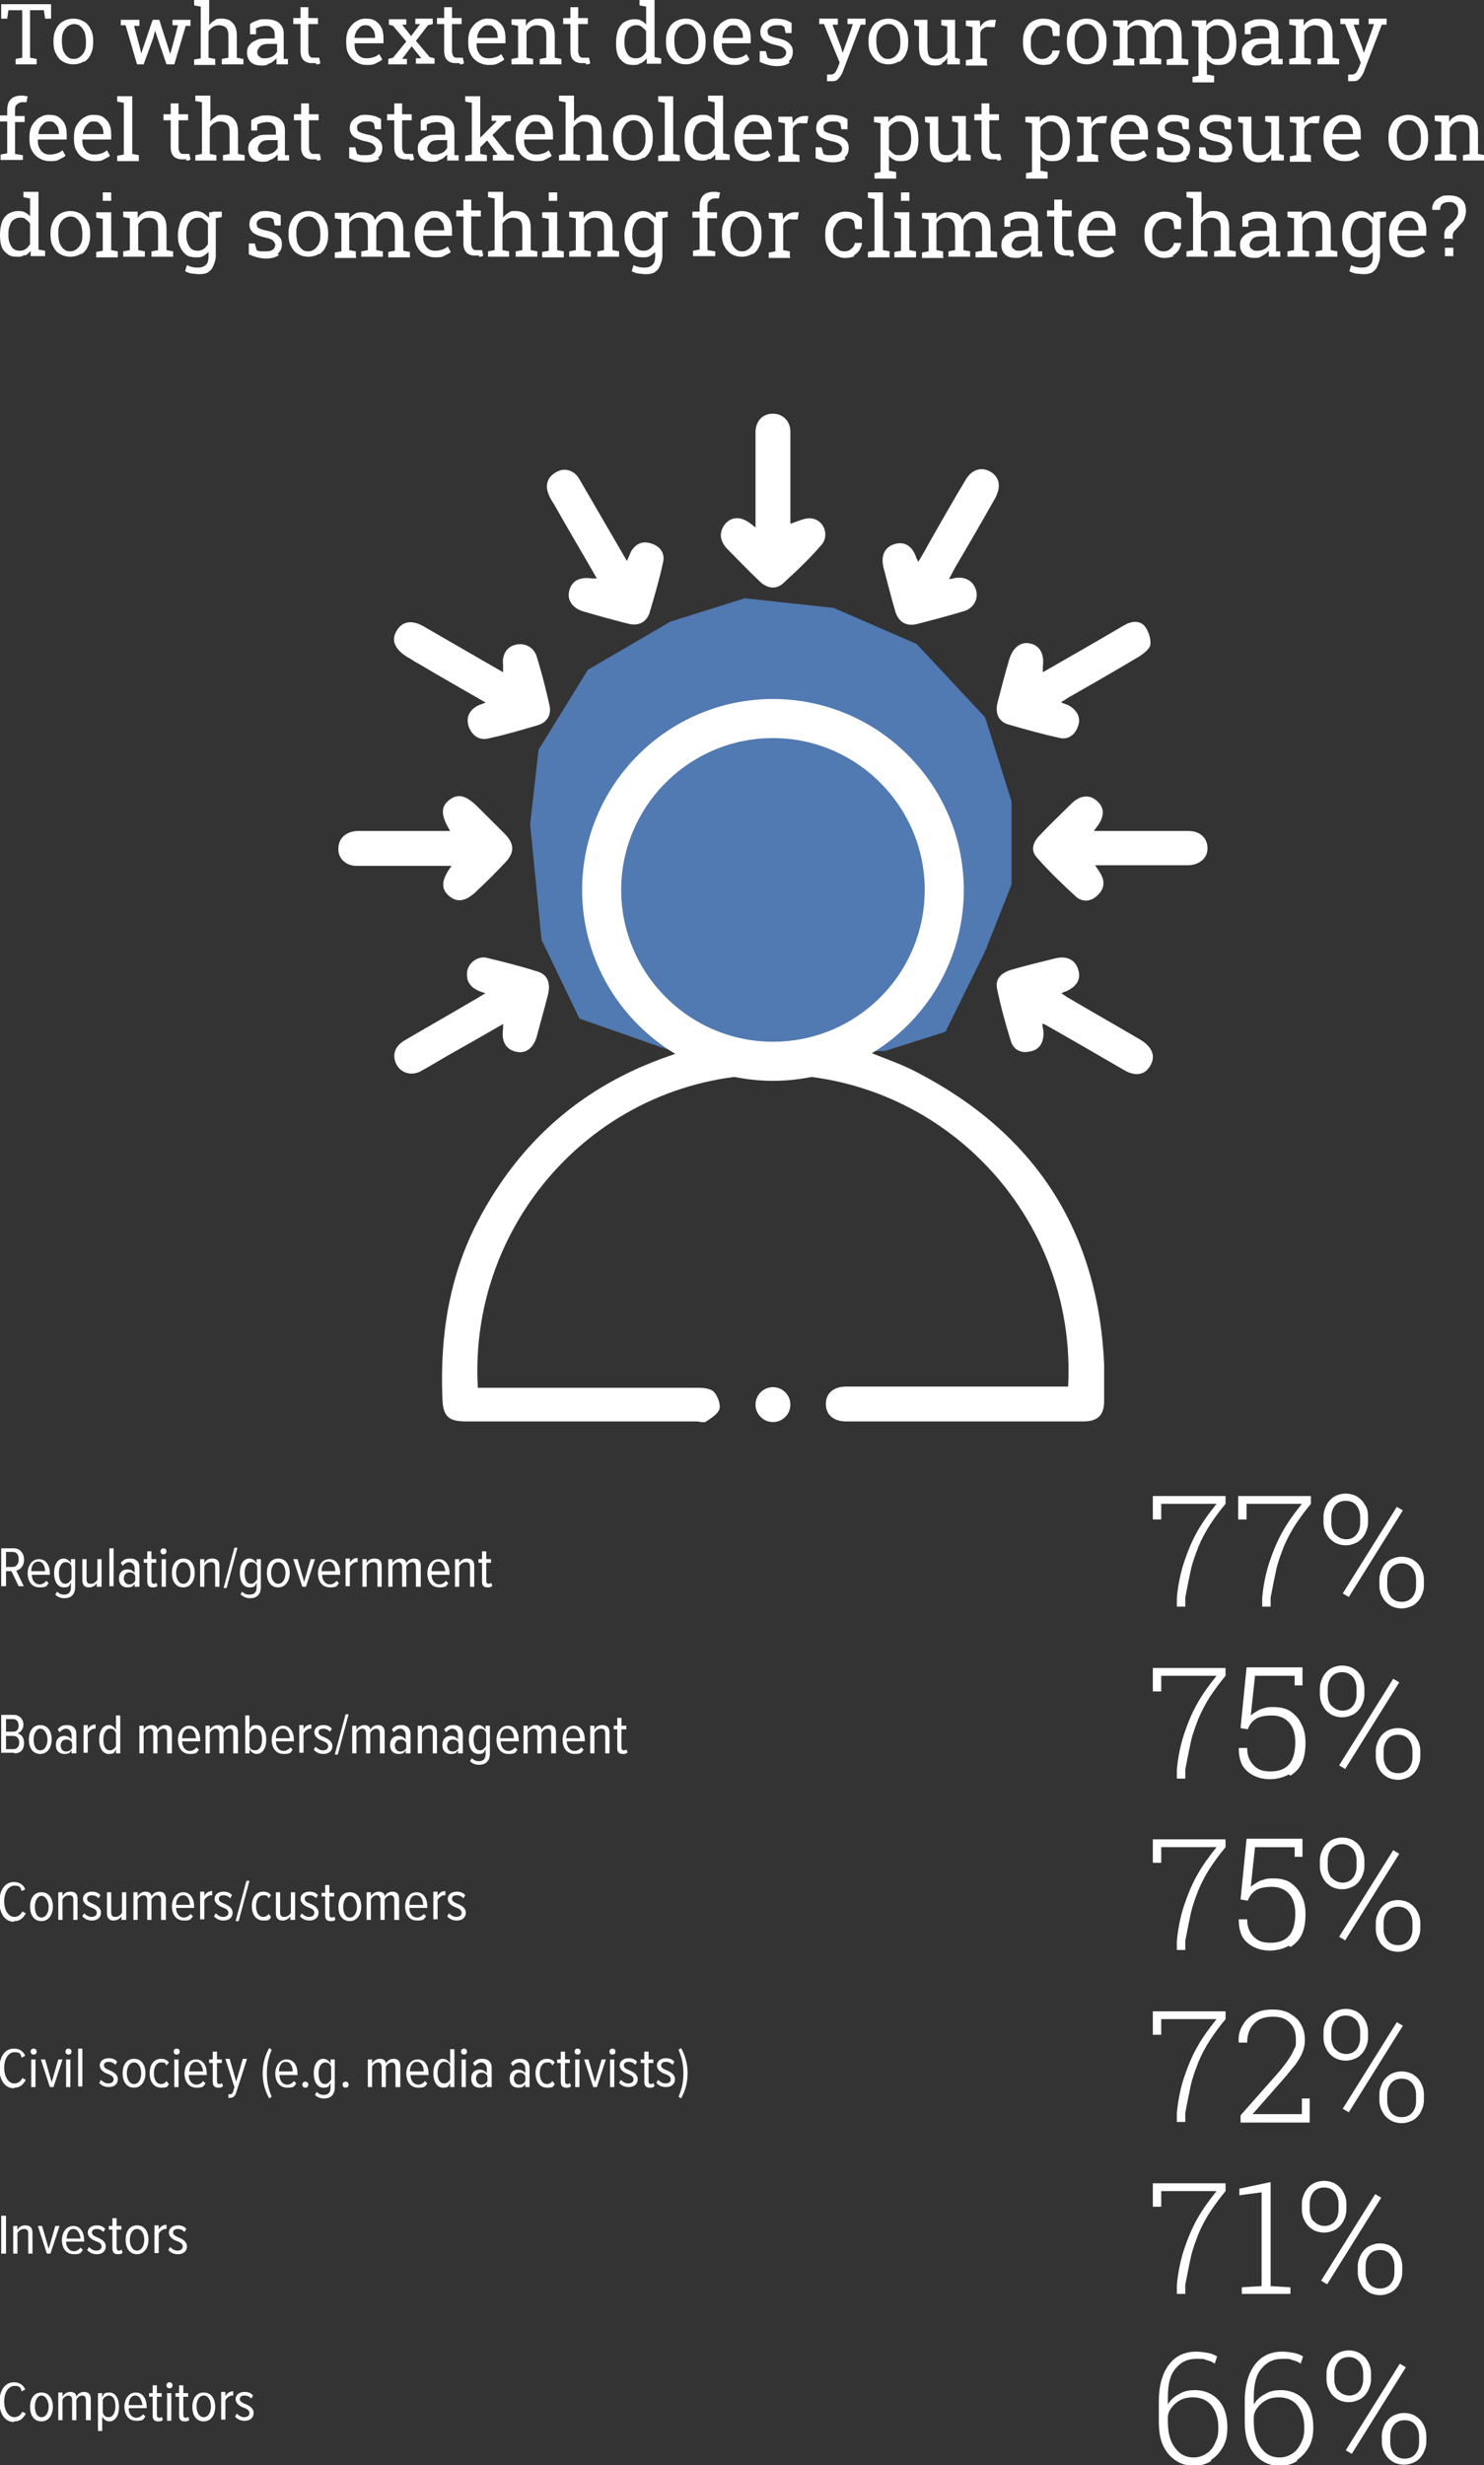
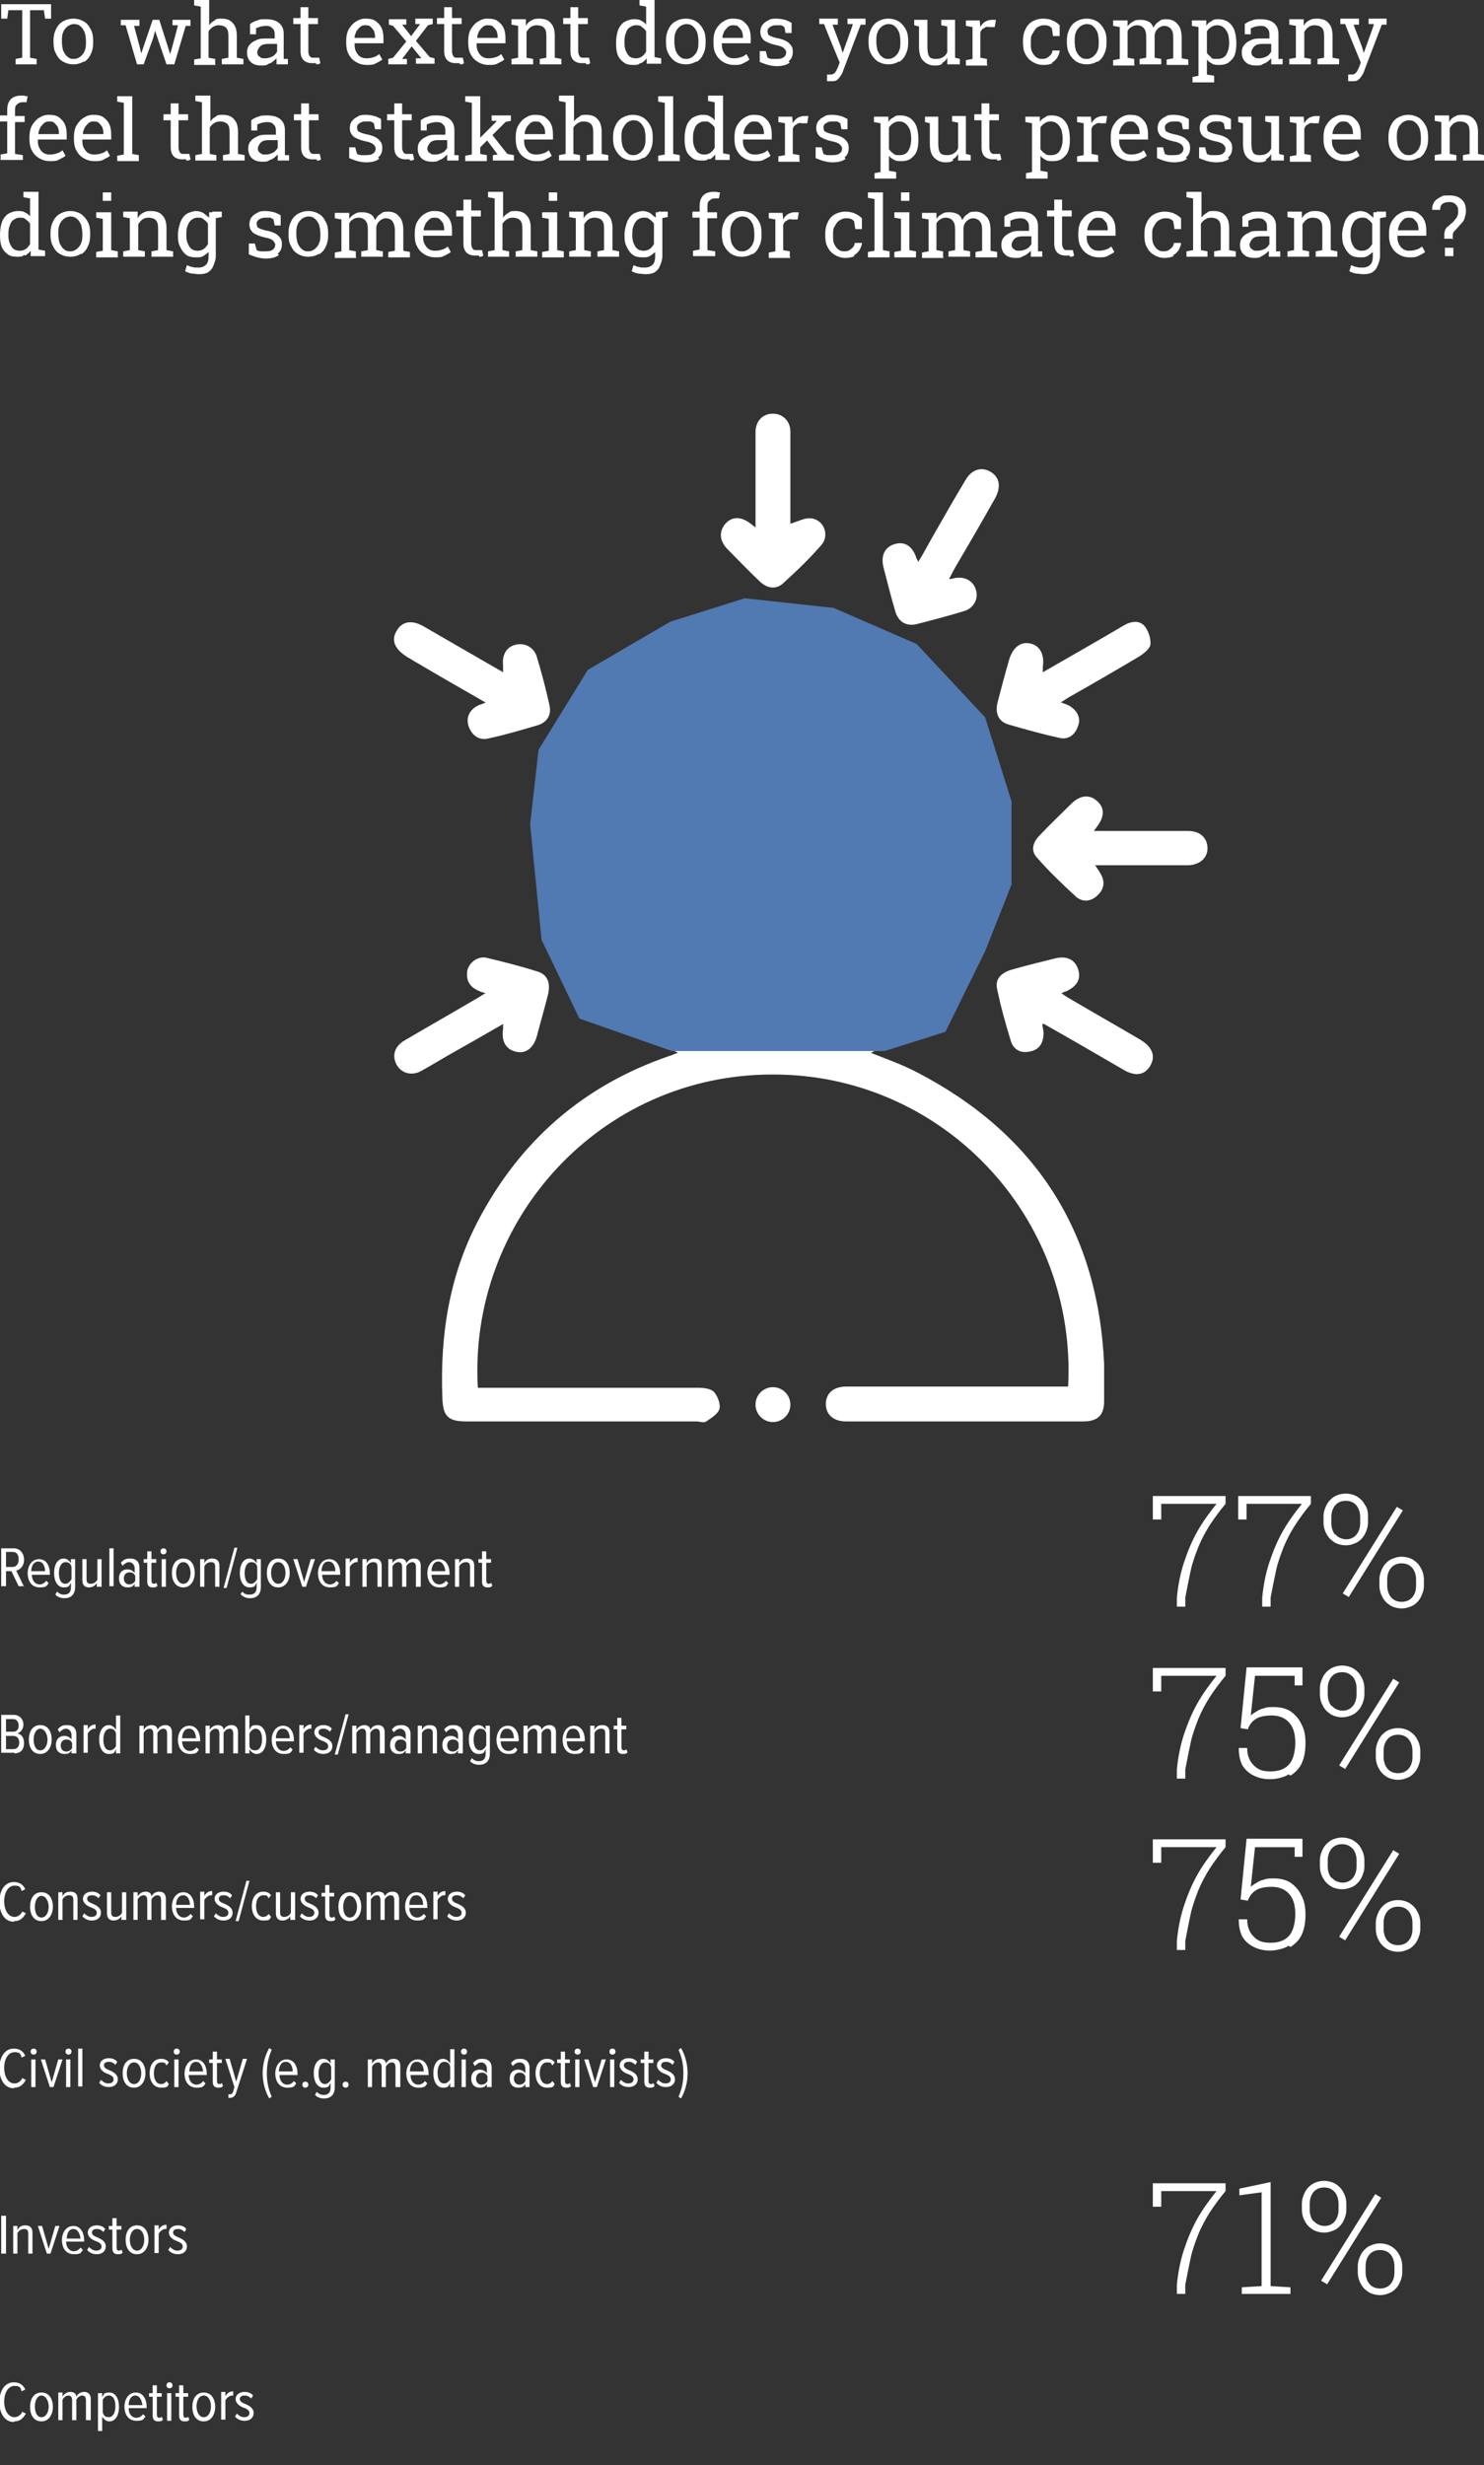
<svg xmlns="http://www.w3.org/2000/svg" id="Ebene_1" version="1.1" viewBox="0 0 246.9 410">
  <rect x="0" y="0" width="246.9" height="410" fill="#333333" stroke="none" />
  <defs>
    <style>
      .st0, .st1 {
        fill: none;
      }

      .st2 {
        fill: #5179b2;
      }

      .st1 {
        stroke: #fff;
        stroke-width: 6.5px;
      }

      .st3 {
        clip-path: url(#clippath-1);
      }

      .st4 {
        fill: #fff;
      }

      .st5 {
        clip-path: url(#clippath);
      }
    </style>
    <clipPath id="clippath">
      <rect class="st0" y="0" width="246.9" height="410" />
    </clipPath>
    <clipPath id="clippath-1">
-       <rect class="st0" y="0" width="246.9" height="410" />
-     </clipPath>
+       </clipPath>
  </defs>
  <g class="st5">
    <path class="st4" d="M241.8,41.2h-1.4v1.4h1.4v-1.4ZM241.7,39.9c0-.3,0-.5,0-.7,0-.2,0-.3.1-.5,0-.1.2-.3.3-.4.4-.4.7-.8,1-1.1.3-.3.5-.6.6-1s.2-.7.2-1.1c0-.8-.2-1.5-.7-1.9-.5-.5-1.2-.7-2.1-.7s-1,0-1.5.3c-.4.2-.8.5-1,.8-.2.4-.4.8-.3,1.3h0s1.3,0,1.3,0c0-.4.1-.8.4-1,.3-.2.6-.3,1.1-.3s.8.1,1.1.4c.3.3.4.6.4,1.1s0,.5-.1.7c0,.2-.2.5-.4.7-.2.3-.4.5-.8.8-.2.2-.4.4-.6.5-.1.2-.2.3-.3.5,0,.2-.1.3-.1.6,0,.2,0,.5,0,.8h1.3ZM232.6,38.2c0-.4.2-.7.3-1,.2-.3.4-.5.6-.7.2-.2.5-.3.8-.3s.7,0,.9.2c.2.2.4.4.6.7.1.3.2.6.2,1v.2h-3.4ZM236.1,42.5c.4-.2.8-.4,1-.6l-.5-.9c-.3.2-.5.4-.9.5-.3.1-.7.2-1.2.2s-.8-.1-1.1-.3c-.3-.2-.5-.5-.7-.9-.2-.4-.2-.8-.2-1.3h0s4.8,0,4.8,0v-.8c0-.7-.1-1.3-.3-1.7-.2-.5-.6-.9-1-1.2-.4-.3-1-.4-1.7-.4s-1.1.2-1.6.5c-.5.3-.9.8-1.2,1.3-.3.6-.4,1.2-.4,1.9v.3c0,.7.1,1.4.4,1.9.3.6.7,1,1.2,1.3.5.3,1.1.5,1.8.5s1.1,0,1.6-.3M230.6,36.1v-.9h-1.6l.5,1.1,1.1-.2ZM225.2,41c-.3-.5-.5-1-.5-1.8h0c0-.7,0-1.2.2-1.6.1-.4.4-.8.6-1,.3-.2.6-.4,1.1-.4s.7,0,1,.3c.3.2.5.4.7.7v3.4c-.2.3-.4.6-.7.8-.3.2-.6.3-1,.3-.6,0-1.1-.2-1.4-.7M228.2,45.3c.5-.2.8-.6,1-1.1.2-.5.4-1,.4-1.6v-7.3h-1.1v.9c-.4-.3-.7-.6-1-.8-.4-.2-.8-.3-1.2-.3s-1.1.2-1.6.5c-.4.3-.8.8-1,1.4-.2.6-.4,1.3-.4,2.1h0c0,.9.1,1.5.4,2,.2.5.6,1,1,1.3.4.3,1,.4,1.6.4s.8,0,1.2-.2c.3-.2.6-.4.9-.7v.7c0,.6-.1,1.1-.4,1.4-.3.3-.7.5-1.3.5s-.7,0-1-.1c-.3,0-.6-.2-.9-.3l-.3,1c.3.2.7.3,1.1.4.4,0,.8.1,1.2.1.7,0,1.2-.1,1.7-.4M217.8,42.7v-.9l-1.1-.2v-4.3c.2-.3.4-.6.7-.8.3-.2.6-.3,1-.3s.9.1,1.2.4c.3.3.4.7.4,1.4v3.6l-1.1.2v.9h3.6v-.9l-1.1-.2v-3.6c0-1-.2-1.7-.7-2.2-.4-.5-1.1-.7-1.9-.7s-.9.1-1.3.3c-.4.2-.7.5-.9.9v-1.1h-2.4v.9l1.1.2v5.3l-1.1.2v.9h3.6ZM208.2,41.4c-.2-.2-.3-.4-.3-.7s.2-.7.5-1c.3-.3.8-.4,1.4-.4h1.4v1.3c-.2.3-.4.6-.8.8-.4.2-.8.3-1.2.3s-.7,0-.9-.3M210.1,42.5c.4-.2.7-.5,1-.8,0,.2,0,.3,0,.5,0,.2,0,.3,0,.5h1.9v-.9h-.7c0-.2,0-.3,0-.3,0,0,0-.2,0-.3v-3.6c0-.8-.3-1.4-.8-1.8-.5-.4-1.2-.6-2.1-.6s-1,0-1.5.2c-.4.1-.8.3-1.2.6v1.7h1v-1c.3-.1.5-.2.8-.3.2,0,.5-.1.8-.1.5,0,.9.1,1.1.4.3.2.4.6.4,1v.7h-1.3c-.7,0-1.3,0-1.7.3-.5.2-.9.5-1.1.8-.3.3-.4.8-.4,1.2,0,.7.2,1.2.6,1.6.4.4,1,.6,1.8.6s.9-.1,1.2-.3M200.9,42.7v-.9l-1.1-.2v-4.4c.2-.3.4-.5.7-.7.3-.2.6-.3,1-.3s.9.1,1.2.4c.3.3.4.7.4,1.4v3.6l-1.1.2v.9h3.6v-.9l-1.1-.2v-3.6c0-1-.2-1.7-.7-2.2-.4-.5-1.1-.7-1.8-.7s-.9,0-1.2.3c-.4.2-.7.5-.9.8v-4.3h-2.5v.9l1.1.2v8.6l-1.1.2v.9h3.6ZM195.1,42.5c.4-.2.7-.5,1-.9.2-.4.4-.8.4-1.2h0s-1.2,0-1.2,0c0,.4-.3.8-.6,1-.3.3-.7.4-1.1.4s-.8-.1-1-.3c-.3-.2-.5-.5-.7-.9-.2-.4-.2-.9-.2-1.4v-.3c0-.5,0-.9.3-1.3.2-.4.4-.7.7-.9.3-.2.7-.4,1.1-.4s.6,0,.8.1c.2,0,.4.2.6.4l.2,1.3h1.1v-1.8c-.3-.3-.7-.6-1.2-.8-.4-.2-1-.3-1.6-.3s-1.3.2-1.8.5c-.5.3-.9.8-1.1,1.3-.3.6-.4,1.2-.4,1.9v.3c0,.7.1,1.4.4,1.9.3.6.7,1,1.2,1.3.5.3,1.1.5,1.7.5s1.1-.1,1.6-.3M180.9,38.2c0-.4.2-.7.3-1,.2-.3.4-.5.6-.7.2-.2.5-.3.8-.3s.7,0,.9.2c.2.2.4.4.6.7.1.3.2.6.2,1v.2h-3.4ZM184.4,42.5c.4-.2.8-.4,1-.6l-.5-.9c-.3.2-.5.4-.9.5-.3.1-.7.2-1.2.2s-.8-.1-1.1-.3c-.3-.2-.5-.5-.7-.9-.2-.4-.2-.8-.2-1.3h0s4.8,0,4.8,0v-.8c0-.7-.1-1.3-.3-1.7-.2-.5-.6-.9-1-1.2-.4-.3-1-.4-1.7-.4s-1.1.2-1.6.5c-.5.3-.9.8-1.2,1.3-.3.6-.4,1.2-.4,1.9v.3c0,.7.1,1.4.4,1.9.3.6.7,1,1.2,1.3.5.3,1.1.5,1.8.5s1.1,0,1.6-.3M178,42.7c.3,0,.5,0,.7-.2l-.2-.9c-.1,0-.3,0-.5,0-.2,0-.4,0-.5,0-.2,0-.4,0-.6-.3-.1-.2-.2-.4-.2-.8v-4.5h1.6v-1h-1.6v-1.8h-1.3v1.8h-1.2v1h1.2v4.5c0,.7.2,1.2.5,1.5.3.3.8.5,1.3.5s.5,0,.8,0M168.6,41.4c-.2-.2-.3-.4-.3-.7s.2-.7.5-1c.3-.3.8-.4,1.4-.4h1.4v1.3c-.2.3-.4.6-.8.8-.4.2-.8.3-1.2.3s-.7,0-.9-.3M170.5,42.5c.4-.2.7-.5,1-.8,0,.2,0,.3,0,.5,0,.2,0,.3,0,.5h1.9v-.9h-.7c0-.2,0-.3,0-.3,0,0,0-.2,0-.3v-3.6c0-.8-.3-1.4-.8-1.8-.5-.4-1.2-.6-2.1-.6s-1,0-1.5.2c-.4.1-.8.3-1.2.6v1.7h1v-1c.3-.1.5-.2.8-.3.2,0,.5-.1.8-.1.5,0,.9.1,1.1.4.3.2.4.6.4,1v.7h-1.3c-.7,0-1.3,0-1.8.3-.5.2-.9.5-1.1.8-.3.3-.4.8-.4,1.2,0,.7.2,1.2.6,1.6.4.4,1,.6,1.8.6s.9-.1,1.2-.3M156.9,42.7v-.9l-1.1-.2v-4.4c.1-.3.3-.5.6-.7.3-.2.6-.3,1-.3s.9.2,1.1.5c.3.3.4.8.4,1.5v3.4l-1.1.2v.9h3.6v-.9l-1.1-.2v-3.6c0-.5.2-.9.5-1.2.3-.3.7-.5,1.1-.5s.9.2,1.1.5c.3.3.4.8.4,1.5v3.4l-1.1.2v.9h3.6v-.9l-1.1-.2v-3.4c0-1-.2-1.8-.7-2.3s-1-.8-1.8-.8-1,.1-1.3.4c-.4.2-.7.6-.9,1-.2-.5-.4-.8-.8-1-.4-.2-.8-.3-1.3-.3s-.9,0-1.3.3c-.4.2-.7.5-.9.8v-1h-2.4v.9l1.1.2v5.3l-1.1.2v.9h3.6ZM151.3,32h-1.4v1.4h1.4v-1.4ZM152.4,42.7v-.9l-1.1-.2v-6.3h-2.5v.9l1.1.2v5.3l-1.1.2v.9h3.6ZM148,42.7v-.9l-1.1-.2v-9.6h-2.5v.9l1.1.2v8.6l-1.1.2v.9h3.6ZM142,42.5c.4-.2.7-.5,1-.9.2-.4.4-.8.4-1.2h0s-1.2,0-1.2,0c0,.4-.3.8-.6,1-.3.3-.7.4-1.1.4s-.8-.1-1-.3c-.3-.2-.5-.5-.7-.9-.2-.4-.2-.9-.2-1.4v-.3c0-.5,0-.9.3-1.3.2-.4.4-.7.7-.9.3-.2.7-.4,1.1-.4s.6,0,.8.1c.2,0,.4.2.6.4l.2,1.3h1.1v-1.8c-.3-.3-.7-.6-1.2-.8-.4-.2-1-.3-1.6-.3s-1.3.2-1.8.5c-.5.3-.9.8-1.1,1.3-.3.6-.4,1.2-.4,1.9v.3c0,.7.1,1.4.4,1.9.3.6.7,1,1.2,1.3.5.3,1.1.5,1.7.5s1.1-.1,1.6-.3M131.4,42.7v-.9l-1.1-.2v-4.2c.1-.3.3-.6.6-.7.2-.2.5-.3.9-.2h.9c0,0,.2-1.2.2-1.2,0,0-.2,0-.3,0-.1,0-.3,0-.4,0-.4,0-.7.1-1.1.3-.3.2-.6.5-.8.9h0c0-.1-.1-1.1-.1-1.1h-2.3v.9l1.1.2v5.3l-1.1.2v.9h3.6ZM122.4,41.4c-.3-.2-.5-.6-.7-1-.1-.4-.2-.9-.2-1.4v-.2c0-.5,0-1,.2-1.4.1-.4.4-.7.7-1,.3-.2.7-.4,1.1-.4s.8.1,1.1.4c.3.2.5.6.7,1,.1.4.2.9.2,1.4v.2c0,.5,0,1-.2,1.4-.1.4-.4.7-.7,1-.3.2-.6.4-1.1.4s-.8-.1-1.1-.4M125.2,42.3c.5-.3.9-.8,1.1-1.3.3-.6.4-1.2.4-2v-.2c0-.7-.1-1.4-.4-1.9-.3-.6-.7-1-1.1-1.3-.5-.3-1.1-.5-1.8-.5s-1.3.2-1.8.5c-.5.3-.9.8-1.1,1.3-.3.6-.4,1.2-.4,1.9v.2c0,.7.1,1.4.4,1.9.3.6.7,1,1.1,1.3.5.3,1.1.5,1.8.5s1.3-.2,1.8-.5M119,42.7v-.9l-1.3-.2v-5.3h1.6v-1h-1.6v-.9c0-.4,0-.8.3-1,.2-.2.5-.4.9-.4s.3,0,.4,0c.1,0,.2,0,.3,0l.2-1c-.2,0-.4,0-.6-.1-.2,0-.3,0-.5,0-.7,0-1.3.2-1.7.6-.4.4-.6,1-.6,1.8v.9h-1.2v1h1.2v5.3l-1.1.2v.9h3.7ZM111.1,36.1v-.9h-1.6l.5,1.1,1.1-.2ZM105.7,41c-.3-.5-.5-1-.5-1.8h0c0-.7,0-1.2.2-1.6.1-.4.4-.8.6-1,.3-.2.6-.4,1.1-.4s.7,0,1,.3c.3.2.5.4.7.7v3.4c-.2.3-.4.6-.7.8-.3.2-.6.3-1,.3-.6,0-1.1-.2-1.4-.7M108.8,45.3c.5-.2.8-.6,1-1.1.2-.5.4-1,.4-1.6v-7.3h-1.1v.9c-.4-.3-.7-.6-1-.8-.4-.2-.8-.3-1.2-.3s-1.1.2-1.6.5c-.4.3-.8.8-1,1.4-.2.6-.4,1.3-.4,2.1h0c0,.9.1,1.5.4,2,.2.5.6,1,1,1.3.4.3,1,.4,1.6.4s.8,0,1.2-.2c.3-.2.6-.4.9-.7v.7c0,.6-.1,1.1-.4,1.4-.3.3-.7.5-1.3.5s-.7,0-1-.1c-.3,0-.6-.2-.9-.3l-.3,1c.3.2.7.3,1.1.4.4,0,.8.1,1.2.1.7,0,1.2-.1,1.7-.4M98.3,42.7v-.9l-1.1-.2v-4.3c.2-.3.4-.6.7-.8.3-.2.6-.3,1-.3s.9.1,1.2.4c.3.3.4.7.4,1.4v3.6l-1.1.2v.9h3.6v-.9l-1.1-.2v-3.6c0-1-.2-1.7-.7-2.2-.4-.5-1.1-.7-1.9-.7s-.9.1-1.3.3c-.4.2-.7.5-.9.9v-1.1h-2.4v.9l1.1.2v5.3l-1.1.2v.9h3.6ZM92.7,32h-1.4v1.4h1.4v-1.4ZM93.8,42.7v-.9l-1.1-.2v-6.3h-2.5v.9l1.1.2v5.3l-1.1.2v.9h3.6ZM84.7,42.7v-.9l-1.1-.2v-4.4c.2-.3.4-.5.7-.7.3-.2.6-.3,1-.3s.9.1,1.2.4c.3.3.4.7.4,1.4v3.6l-1.1.2v.9h3.6v-.9l-1.1-.2v-3.6c0-1-.2-1.7-.7-2.2-.4-.5-1.1-.7-1.8-.7s-.9,0-1.2.3c-.4.2-.7.5-.9.8v-4.3h-2.5v.9l1.1.2v8.6l-1.1.2v.9h3.6ZM79.7,42.7c.3,0,.5,0,.7-.2l-.2-.9c-.1,0-.3,0-.5,0-.2,0-.4,0-.5,0-.2,0-.4,0-.6-.3-.1-.2-.2-.4-.2-.8v-4.5h1.6v-1h-1.6v-1.8h-1.3v1.8h-1.2v1h1.2v4.5c0,.7.2,1.2.5,1.5.3.3.8.5,1.3.5s.5,0,.8,0M70.5,38.2c0-.4.2-.7.3-1,.2-.3.4-.5.6-.7.2-.2.5-.3.8-.3s.7,0,.9.2c.2.2.4.4.6.7.1.3.2.6.2,1v.2h-3.4ZM74,42.5c.4-.2.8-.4,1-.6l-.5-.9c-.3.2-.5.4-.9.5-.3.1-.7.2-1.2.2s-.8-.1-1.1-.3c-.3-.2-.5-.5-.7-.9-.2-.4-.2-.8-.2-1.3h0s4.8,0,4.8,0v-.8c0-.7-.1-1.3-.3-1.7-.2-.5-.6-.9-1-1.2-.4-.3-1-.4-1.7-.4s-1.1.2-1.6.5c-.5.3-.9.8-1.2,1.3-.3.6-.4,1.2-.4,1.9v.3c0,.7.1,1.4.4,1.9.3.6.7,1,1.2,1.3.5.3,1.1.5,1.8.5s1.1,0,1.6-.3M59.2,42.7v-.9l-1.1-.2v-4.4c.1-.3.3-.5.6-.7.3-.2.6-.3,1-.3s.9.2,1.1.5c.3.3.4.8.4,1.5v3.4l-1.1.2v.9h3.6v-.9l-1.1-.2v-3.6c0-.5.2-.9.5-1.2.3-.3.7-.5,1.1-.5s.9.2,1.1.5c.2.3.4.8.4,1.5v3.4l-1.1.2v.9h3.6v-.9l-1.1-.2v-3.4c0-1-.2-1.8-.7-2.3-.4-.5-1-.8-1.8-.8s-1,.1-1.3.4c-.4.2-.7.6-.9,1-.2-.5-.4-.8-.8-1-.4-.2-.8-.3-1.3-.3s-.9,0-1.3.3c-.4.2-.7.5-.9.8v-1h-2.4v.9l1.1.2v5.3l-1.1.2v.9h3.6ZM50.2,41.4c-.3-.2-.5-.6-.7-1-.1-.4-.2-.9-.2-1.4v-.2c0-.5,0-1,.2-1.4.1-.4.4-.7.7-1,.3-.2.7-.4,1.1-.4s.8.1,1.1.4c.3.2.5.6.7,1,.1.4.2.9.2,1.4v.2c0,.5,0,1-.2,1.4-.1.4-.4.7-.7,1-.3.2-.6.4-1.1.4s-.8-.1-1.1-.4M53.1,42.3c.5-.3.9-.8,1.1-1.3.3-.6.4-1.2.4-2v-.2c0-.7-.1-1.4-.4-1.9-.3-.6-.6-1-1.1-1.3-.5-.3-1.1-.5-1.8-.5s-1.3.2-1.8.5c-.5.3-.9.8-1.1,1.3-.3.6-.4,1.2-.4,1.9v.2c0,.7.1,1.4.4,1.9.3.6.6,1,1.1,1.3.5.3,1.1.5,1.8.5s1.3-.2,1.8-.5M46.2,42.2c.5-.4.7-.9.7-1.6s-.2-1-.6-1.4c-.4-.4-1.1-.7-2.2-.9-.4-.1-.7-.2-.9-.3-.2-.1-.4-.2-.4-.3,0-.1-.1-.3-.1-.5,0-.3.1-.5.4-.7.3-.2.6-.3,1-.3s.5,0,.8,0c.2,0,.4.2.6.3l.2,1h1v-1.7c-.4-.2-.7-.4-1.1-.5-.4-.1-.9-.2-1.4-.2s-1,0-1.4.3c-.4.2-.7.4-1,.8-.2.3-.3.7-.3,1.1,0,.6.2,1,.6,1.4.4.3,1.1.6,2,.8.6.1,1.1.3,1.3.5.2.2.4.5.4.7s-.1.6-.4.8c-.2.2-.6.3-1.2.3s-.5,0-.8,0c-.2,0-.5-.1-.7-.2l-.3-1.1h-1v1.8c.5.2,1,.4,1.4.5.4.1.9.2,1.4.2,1,0,1.7-.2,2.2-.6M36.9,36.1v-.9h-1.6l.5,1.1,1.1-.2ZM31.5,41c-.3-.5-.5-1-.5-1.8h0c0-.7,0-1.2.2-1.6.1-.4.4-.8.6-1,.3-.2.6-.4,1.1-.4s.7,0,1,.3c.3.2.5.4.7.7v3.4c-.2.3-.4.6-.7.8-.3.2-.6.3-1,.3-.6,0-1.1-.2-1.4-.7M34.5,45.3c.5-.2.8-.6,1-1.1.2-.5.4-1,.4-1.6v-7.3h-1.1v.9c-.4-.3-.7-.6-1-.8-.4-.2-.8-.3-1.2-.3s-1.1.2-1.6.5c-.4.3-.8.8-1,1.4-.2.6-.4,1.3-.4,2.1h0c0,.9.1,1.5.4,2,.2.5.6,1,1,1.3.4.3,1,.4,1.6.4s.8,0,1.2-.2c.3-.2.6-.4.9-.7v.7c0,.6-.1,1.1-.4,1.4-.3.3-.7.5-1.3.5s-.7,0-1-.1c-.3,0-.6-.2-.9-.3l-.3,1c.3.2.7.3,1.1.4.4,0,.8.1,1.2.1.7,0,1.2-.1,1.7-.4M24.1,42.7v-.9l-1.1-.2v-4.3c.2-.3.4-.6.7-.8.3-.2.6-.3,1-.3s.9.1,1.2.4c.3.3.4.7.4,1.4v3.6l-1.1.2v.9h3.6v-.9l-1.1-.2v-3.6c0-1-.2-1.7-.7-2.2-.4-.5-1.1-.7-1.9-.7s-.9.1-1.3.3c-.4.2-.7.5-.9.9v-1.1h-2.4v.9l1.1.2v5.3l-1.1.2v.9h3.6ZM18.5,32h-1.4v1.4h1.4v-1.4ZM19.6,42.7v-.9l-1.1-.2v-6.3h-2.5v.9l1.1.2v5.3l-1.1.2v.9h3.6ZM10.6,41.4c-.3-.2-.5-.6-.7-1-.1-.4-.2-.9-.2-1.4v-.2c0-.5,0-1,.2-1.4.1-.4.4-.7.7-1,.3-.2.7-.4,1.1-.4s.8.1,1.1.4c.3.2.5.6.7,1,.1.4.2.9.2,1.4v.2c0,.5,0,1-.2,1.4-.1.4-.4.7-.7,1-.3.2-.6.4-1.1.4s-.8-.1-1.1-.4M13.5,42.3c.5-.3.9-.8,1.1-1.3.3-.6.4-1.2.4-2v-.2c0-.7-.1-1.4-.4-1.9-.3-.6-.7-1-1.1-1.3-.5-.3-1.1-.5-1.8-.5s-1.3.2-1.8.5c-.5.3-.9.8-1.1,1.3-.3.6-.4,1.2-.4,1.9v.2c0,.7.1,1.4.4,1.9.3.6.6,1,1.1,1.3.5.3,1.1.5,1.8.5s1.3-.2,1.8-.5M1.9,41c-.3-.5-.5-1-.5-1.8h0c0-.7,0-1.2.2-1.6.1-.4.3-.8.6-1,.3-.2.6-.4,1.1-.4s.7,0,1,.3c.3.2.5.4.7.7v3.4c-.2.3-.4.6-.7.8-.3.2-.6.3-1,.3-.6,0-1.1-.2-1.4-.7M4.2,42.5c.3-.2.6-.4.9-.8v.9h2.4v-.9l-1.1-.2v-9.6h-2.5v.9l1.1.2v3c-.2-.3-.5-.5-.9-.7-.3-.2-.7-.2-1.2-.2s-1.1.2-1.6.5c-.4.3-.8.8-1,1.4-.2.6-.3,1.3-.3,2.1H0c0,.9.1,1.5.3,2,.2.5.6.9,1,1.2.4.3.9.4,1.5.4s.9,0,1.2-.3" />
    <path class="st4" d="M242.3,26.7v-.9l-1.1-.2v-4.3c.2-.3.4-.6.7-.8.3-.2.6-.3,1-.3s.9.1,1.2.4c.3.3.4.7.4,1.4v3.6l-1.1.2v.9h3.6v-.9l-1.1-.2v-3.6c0-1-.2-1.7-.7-2.2-.4-.5-1.1-.7-1.9-.7s-.9.1-1.3.3c-.4.2-.7.5-.9.9v-1.1h-2.4v.9l1.1.2v5.3l-1.1.2v.9h3.6ZM233.3,25.4c-.3-.2-.5-.6-.7-1-.1-.4-.2-.9-.2-1.4v-.2c0-.5,0-1,.2-1.4.1-.4.4-.7.7-1,.3-.2.7-.4,1.1-.4s.8.1,1.1.4c.3.2.5.6.7,1,.1.4.2.9.2,1.4v.2c0,.5,0,1-.2,1.4-.1.4-.4.7-.7,1-.3.2-.6.4-1.1.4s-.8-.1-1.1-.4M236.1,26.3c.5-.3.9-.8,1.1-1.3.3-.6.4-1.2.4-2v-.2c0-.7-.1-1.4-.4-1.9-.3-.6-.7-1-1.1-1.3-.5-.3-1.1-.5-1.8-.5s-1.3.2-1.8.5c-.5.3-.9.8-1.1,1.3-.3.6-.4,1.2-.4,1.9v.2c0,.7.1,1.4.4,1.9.3.6.7,1,1.1,1.3.5.3,1.1.5,1.8.5s1.3-.2,1.8-.5M221.7,22.2c0-.4.2-.7.3-1,.2-.3.4-.5.6-.7.2-.2.5-.3.8-.3s.7,0,.9.2c.2.2.4.4.6.7.1.3.2.6.2,1v.2h-3.4ZM225.2,26.5c.4-.2.8-.4,1-.6l-.5-.9c-.3.2-.5.4-.9.5-.3.1-.7.2-1.2.2s-.8-.1-1.1-.3c-.3-.2-.5-.5-.7-.9-.2-.4-.2-.8-.2-1.3h0s4.8,0,4.8,0v-.8c0-.7-.1-1.3-.3-1.7-.2-.5-.6-.9-1-1.2-.4-.3-1-.4-1.7-.4s-1.1.2-1.6.5c-.5.3-.9.8-1.2,1.3-.3.6-.4,1.2-.4,1.9v.3c0,.7.1,1.4.4,1.9.3.6.7,1,1.2,1.3.5.3,1.1.5,1.8.5s1.1,0,1.6-.3M218.1,26.7v-.9l-1.1-.2v-4.2c.1-.3.3-.6.6-.7.2-.2.5-.3.9-.2h.9c0,0,.2-1.2.2-1.2,0,0-.2,0-.3,0-.1,0-.3,0-.4,0-.4,0-.7.1-1.1.3-.3.2-.6.5-.8.9h0c0-.1-.1-1.1-.1-1.1h-2.3v.9l1.1.2v5.3l-1.1.2v.9h3.6ZM210.6,26.5c.4-.2.7-.5.9-.9v1.1h2.1v-.9l-.8-.2v-6.3h-2.3v.9l1,.2v4.3c-.2.4-.4.6-.7.8-.3.2-.7.3-1.2.3s-.9-.1-1.1-.4c-.2-.3-.3-.8-.3-1.6v-4.4h-2.2v.9l.8.2v3.3c0,1.1.2,1.9.7,2.4.5.5,1.1.8,1.9.8s.9-.1,1.3-.3M204.3,26.2c.5-.4.7-.9.7-1.6s-.2-1-.6-1.4c-.4-.4-1.1-.7-2.2-.9-.4-.1-.7-.2-.9-.3-.2-.1-.4-.2-.4-.3,0-.1-.1-.3-.1-.5,0-.3.1-.5.4-.7.3-.2.6-.3,1-.3s.5,0,.8,0c.2,0,.4.2.6.3l.2,1h1v-1.7c-.4-.2-.7-.4-1.1-.5-.4-.1-.9-.2-1.4-.2s-1,0-1.4.3c-.4.2-.7.4-1,.8-.2.3-.3.7-.3,1.1,0,.6.2,1,.6,1.4.4.3,1.1.6,2,.8.6.1,1.1.3,1.3.5.2.2.4.4.4.7s-.1.6-.4.8c-.2.2-.6.3-1.2.3s-.5,0-.8,0c-.2,0-.5-.1-.7-.2l-.3-1.1h-1v1.8c.5.2,1,.4,1.4.5.4.1.9.2,1.4.2,1,0,1.7-.2,2.2-.6M197.3,26.2c.5-.4.7-.9.7-1.6s-.2-1-.6-1.4c-.4-.4-1.1-.7-2.2-.9-.4-.1-.7-.2-.9-.3-.2-.1-.4-.2-.4-.3,0-.1-.1-.3-.1-.5,0-.3.1-.5.4-.7.3-.2.6-.3,1-.3s.5,0,.8,0c.2,0,.4.2.6.3l.2,1h1v-1.7c-.4-.2-.7-.4-1.1-.5-.4-.1-.9-.2-1.4-.2s-1,0-1.4.3c-.4.2-.7.4-1,.8-.2.3-.3.7-.3,1.1,0,.6.2,1,.6,1.4.4.3,1.1.6,2,.8.6.1,1.1.3,1.3.5.2.2.4.4.4.7s-.1.6-.4.8c-.2.2-.6.3-1.2.3s-.5,0-.8,0c-.2,0-.5-.1-.7-.2l-.3-1.1h-1v1.8c.5.2,1,.4,1.4.5s.9.2,1.4.2c1,0,1.7-.2,2.2-.6M186.2,22.2c0-.4.2-.7.3-1,.2-.3.4-.5.6-.7.2-.2.5-.3.8-.3s.7,0,.9.2c.2.2.4.4.6.7.1.3.2.6.2,1v.2h-3.4ZM189.8,26.5c.4-.2.8-.4,1-.6l-.5-.9c-.3.2-.5.4-.9.5-.3.1-.7.2-1.2.2s-.8-.1-1.1-.3c-.3-.2-.5-.5-.7-.9-.2-.4-.2-.8-.2-1.3h0s4.8,0,4.8,0v-.8c0-.7-.1-1.3-.3-1.7-.2-.5-.6-.9-1-1.2-.4-.3-1-.4-1.7-.4s-1.1.2-1.6.5c-.5.3-.9.8-1.2,1.3-.3.6-.4,1.2-.4,1.9v.3c0,.7.1,1.4.4,1.9.3.6.7,1,1.2,1.3.5.3,1.1.5,1.8.5s1.1,0,1.6-.3M182.7,26.7v-.9l-1.1-.2v-4.2c.1-.3.3-.6.6-.7.2-.2.5-.3.9-.2h.9c0,0,.2-1.2.2-1.2,0,0-.2,0-.3,0-.1,0-.3,0-.4,0-.4,0-.7.1-1.1.3-.3.2-.6.5-.8.9h0c0-.1-.1-1.1-.1-1.1h-2.3v.9l1.1.2v5.3l-1.1.2v.9h3.6ZM173.8,25.5c-.3-.2-.5-.4-.7-.7v-3.6c.2-.3.4-.5.7-.7.3-.2.6-.3,1-.3s.8.1,1.1.4c.3.2.5.6.7,1,.1.4.2.9.2,1.5h0c0,.9-.2,1.5-.5,2-.3.5-.8.7-1.4.7s-.7,0-1-.2M174.3,29.5v-.9l-1.2-.2v-2.5c.2.3.5.5.9.7.3.2.7.2,1.2.2s1.1-.1,1.5-.4c.4-.3.8-.7,1-1.2.2-.5.3-1.2.3-1.9h0c0-.9-.1-1.6-.3-2.2-.2-.6-.6-1.1-1-1.4-.4-.3-1-.5-1.6-.5s-.9,0-1.2.3c-.4.2-.7.4-.9.8v-.9h-2.4v.9l1.1.2v8.1l-1,.2v.9h3.6ZM165.9,26.7c.3,0,.5,0,.7-.2l-.2-.9c-.1,0-.3,0-.5,0-.2,0-.4,0-.5,0-.2,0-.4,0-.6-.3-.1-.2-.2-.4-.2-.8v-4.5h1.6v-1h-1.6v-1.8h-1.3v1.8h-1.2v1h1.2v4.5c0,.7.2,1.2.5,1.5.3.3.8.5,1.3.5s.5,0,.8,0M158.5,26.5c.4-.2.7-.5.9-.9v1.1h2.1v-.9l-.8-.2v-6.3h-2.3v.9l1,.2v4.3c-.2.4-.4.6-.7.8-.3.2-.7.3-1.2.3s-.9-.1-1.1-.4c-.2-.3-.3-.8-.3-1.6v-4.4h-2.2v.9l.8.2v3.3c0,1.1.2,1.9.7,2.4.5.5,1.1.8,1.9.8s.9-.1,1.3-.3M148.6,25.5c-.3-.2-.5-.4-.7-.7v-3.6c.2-.3.4-.5.7-.7.3-.2.6-.3,1-.3s.8.1,1.1.4c.3.2.5.6.7,1,.1.4.2.9.2,1.5h0c0,.9-.2,1.5-.5,2-.3.5-.8.7-1.4.7s-.7,0-1-.2M149.1,29.5v-.9l-1.2-.2v-2.5c.2.3.5.5.9.7.3.2.7.2,1.2.2s1.1-.1,1.5-.4c.4-.3.8-.7,1-1.2.2-.5.3-1.2.3-1.9h0c0-.9-.1-1.6-.3-2.2-.2-.6-.6-1.1-1-1.4-.4-.3-1-.5-1.6-.5s-.9,0-1.2.3c-.4.2-.7.4-.9.8v-.9h-2.4v.9l1.1.2v8.1l-1,.2v.9h3.6ZM140.5,26.2c.5-.4.7-.9.7-1.6s-.2-1-.6-1.4c-.4-.4-1.1-.7-2.2-.9-.4-.1-.7-.2-.9-.3-.2-.1-.4-.2-.4-.3,0-.1-.1-.3-.1-.5,0-.3.1-.5.4-.7s.6-.3,1-.3.5,0,.8,0c.2,0,.4.2.6.3l.2,1h1v-1.7c-.4-.2-.7-.4-1.1-.5-.4-.1-.9-.2-1.4-.2s-1,0-1.4.3c-.4.2-.7.4-1,.8-.2.3-.3.7-.3,1.1,0,.6.2,1,.6,1.4.4.3,1.1.6,2,.8.6.1,1.1.3,1.3.5.2.2.4.4.4.7s-.1.6-.4.8c-.2.2-.6.3-1.2.3s-.5,0-.8,0c-.2,0-.5-.1-.7-.2l-.3-1.1h-1v1.8c.5.2,1,.4,1.4.5.4.1.9.2,1.4.2,1,0,1.7-.2,2.2-.6M133,26.7v-.9l-1.1-.2v-4.2c.1-.3.3-.6.6-.7.2-.2.5-.3.9-.2h.9c0,0,.2-1.2.2-1.2,0,0-.2,0-.3,0-.1,0-.3,0-.4,0-.4,0-.7.1-1.1.3-.3.2-.6.5-.8.9h0c0-.1-.1-1.1-.1-1.1h-2.3v.9l1.1.2v5.3l-1.1.2v.9h3.6ZM123.7,22.2c0-.4.2-.7.3-1,.2-.3.4-.5.6-.7.2-.2.5-.3.8-.3s.7,0,.9.2c.2.2.4.4.6.7.1.3.2.6.2,1v.2h-3.4ZM127.2,26.5c.4-.2.8-.4,1-.6l-.5-.9c-.3.2-.5.4-.9.5-.3.1-.7.2-1.2.2s-.8-.1-1.1-.3c-.3-.2-.5-.5-.7-.9-.2-.4-.2-.8-.2-1.3h0s4.8,0,4.8,0v-.8c0-.7-.1-1.3-.3-1.7-.2-.5-.6-.9-1-1.2-.4-.3-1-.4-1.7-.4s-1.1.2-1.6.5c-.5.3-.9.8-1.2,1.3-.3.6-.4,1.2-.4,1.9v.3c0,.7.1,1.4.4,1.9.3.6.7,1,1.2,1.3.5.3,1.1.5,1.8.5s1.1,0,1.6-.3M115.8,25c-.3-.5-.5-1-.5-1.8h0c0-.7,0-1.2.2-1.6.1-.4.3-.8.6-1,.3-.2.6-.4,1.1-.4s.7,0,1,.3c.3.2.5.4.7.7v3.4c-.2.3-.4.6-.7.8-.3.2-.6.3-1,.3-.6,0-1.1-.2-1.4-.7M118.1,26.5c.3-.2.6-.4.9-.8v.9h2.4v-.9l-1.1-.2v-9.6h-2.5v.9l1.1.2v3c-.2-.3-.5-.5-.9-.7-.3-.2-.7-.2-1.2-.2s-1.1.2-1.6.5c-.4.3-.8.8-1,1.4-.2.6-.3,1.3-.3,2.1h0c0,.9.1,1.5.3,2,.2.5.6.9,1,1.2.4.3.9.4,1.5.4s.9,0,1.2-.3M113.1,26.7v-.9l-1.1-.2v-9.6h-2.5v.9l1.1.2v8.6l-1.1.2v.9h3.6ZM104.3,25.4c-.3-.2-.5-.6-.7-1-.1-.4-.2-.9-.2-1.4v-.2c0-.5,0-1,.2-1.4s.4-.7.7-1c.3-.2.7-.4,1.1-.4s.8.1,1.1.4c.3.2.5.6.7,1,.1.4.2.9.2,1.4v.2c0,.5,0,1-.2,1.4-.1.4-.4.7-.7,1-.3.2-.6.4-1.1.4s-.8-.1-1.1-.4M107.1,26.3c.5-.3.9-.8,1.1-1.3.3-.6.4-1.2.4-2v-.2c0-.7-.1-1.4-.4-1.9-.3-.6-.7-1-1.1-1.3-.5-.3-1.1-.5-1.8-.5s-1.3.2-1.8.5c-.5.3-.9.8-1.1,1.3-.3.6-.4,1.2-.4,1.9v.2c0,.7.1,1.4.4,1.9.3.6.7,1,1.1,1.3.5.3,1.1.5,1.8.5s1.3-.2,1.8-.5M96.5,26.7v-.9l-1.1-.2v-4.4c.2-.3.4-.5.7-.7.3-.2.6-.3,1-.3s.9.1,1.2.4c.3.3.4.7.4,1.4v3.6l-1.1.2v.9h3.6v-.9l-1.1-.2v-3.6c0-1-.2-1.7-.7-2.2-.4-.5-1.1-.7-1.8-.7s-.9,0-1.2.3c-.4.2-.7.5-.9.8v-4.3h-2.5v.9l1.1.2v8.6l-1.1.2v.9h3.6ZM87.3,22.2c0-.4.2-.7.3-1,.2-.3.4-.5.6-.7.2-.2.5-.3.8-.3s.7,0,.9.2c.2.2.4.4.6.7.1.3.2.6.2,1v.2h-3.4ZM90.8,26.5c.4-.2.8-.4,1-.6l-.5-.9c-.3.2-.5.4-.9.5-.3.1-.7.2-1.2.2s-.8-.1-1.1-.3c-.3-.2-.5-.5-.7-.9-.2-.4-.2-.8-.2-1.3h0s4.8,0,4.8,0v-.8c0-.7-.1-1.3-.3-1.7-.2-.5-.6-.9-1-1.2-.4-.3-1-.4-1.7-.4s-1.1.2-1.6.5c-.5.3-.9.8-1.2,1.3-.3.6-.4,1.2-.4,1.9v.3c0,.7.1,1.4.4,1.9.3.6.7,1,1.2,1.3.5.3,1.1.5,1.8.5s1.1,0,1.6-.3M84,20.3l1-.2v-.9h-3.2v.9h.8c0,0,0,.1,0,.1l-3.2,3.2.5,1.1,4.2-4.2ZM85.5,26.7v-.9l-1.1-.2-3-3.8-.7,1.1,2.1,2.8h0s-.8.1-.8.1v.9h3.3ZM81,26.7v-.9l-1.1-.2v-9.6h-2.5v.9l1.1.2v8.6l-1.1.2v.9h3.6ZM71.4,25.4c-.2-.2-.3-.4-.3-.7s.2-.7.5-1c.3-.3.8-.4,1.4-.4h1.4v1.3c-.2.3-.4.6-.8.8-.4.2-.8.3-1.2.3s-.7,0-.9-.3M73.4,26.5c.4-.2.7-.5,1-.8,0,.2,0,.3,0,.5,0,.2,0,.3,0,.5h1.9v-.9h-.7c0-.2,0-.3,0-.3,0,0,0-.2,0-.3v-3.6c0-.8-.3-1.4-.8-1.8-.5-.4-1.2-.6-2.1-.6s-1,0-1.5.2c-.4.1-.8.3-1.2.6v1.7h1v-1c.3-.1.5-.2.8-.3.2,0,.5-.1.8-.1.5,0,.9.1,1.1.4.3.2.4.6.4,1v.7h-1.3c-.7,0-1.3,0-1.8.3-.5.2-.9.5-1.1.8-.3.3-.4.8-.4,1.2,0,.7.2,1.2.6,1.6.4.4,1,.6,1.8.6s.9-.1,1.2-.3M68.2,26.7c.3,0,.5,0,.7-.2l-.2-.9c-.1,0-.3,0-.5,0-.2,0-.4,0-.5,0-.2,0-.4,0-.6-.3-.1-.2-.2-.4-.2-.8v-4.5h1.6v-1h-1.6v-1.8h-1.3v1.8h-1.2v1h1.2v4.5c0,.7.2,1.2.5,1.5.3.3.8.5,1.3.5s.5,0,.8,0M62.9,26.2c.5-.4.7-.9.7-1.6s-.2-1-.6-1.4c-.4-.4-1.1-.7-2.2-.9-.4-.1-.7-.2-.9-.3-.2-.1-.4-.2-.4-.3,0-.1-.1-.3-.1-.5,0-.3.1-.5.4-.7s.6-.3,1-.3.5,0,.8,0c.2,0,.4.2.6.3l.2,1h1v-1.7c-.4-.2-.7-.4-1.1-.5-.4-.1-.9-.2-1.4-.2s-1,0-1.4.3c-.4.2-.7.4-1,.8-.2.3-.3.7-.3,1.1,0,.6.2,1,.6,1.4.4.3,1.1.6,2,.8.6.1,1.1.3,1.3.5.2.2.4.4.4.7s-.1.6-.4.8c-.2.2-.6.3-1.2.3s-.5,0-.8,0c-.2,0-.5-.1-.7-.2l-.3-1.1h-1v1.8c.5.2,1,.4,1.4.5.4.1.9.2,1.4.2,1,0,1.7-.2,2.2-.6M52.7,26.7c.3,0,.5,0,.7-.2l-.2-.9c-.1,0-.3,0-.5,0-.2,0-.4,0-.5,0-.2,0-.4,0-.6-.3-.1-.2-.2-.4-.2-.8v-4.5h1.6v-1h-1.6v-1.8h-1.3v1.8h-1.2v1h1.2v4.5c0,.7.2,1.2.5,1.5.3.3.8.5,1.3.5s.5,0,.8,0M43.2,25.4c-.2-.2-.3-.4-.3-.7s.2-.7.5-1c.3-.3.8-.4,1.4-.4h1.4v1.3c-.2.3-.4.6-.8.8-.4.2-.8.3-1.2.3s-.7,0-.9-.3M45.2,26.5c.4-.2.7-.5,1-.8,0,.2,0,.3,0,.5,0,.2,0,.3,0,.5h1.9v-.9h-.7c0-.2,0-.3,0-.3,0,0,0-.2,0-.3v-3.6c0-.8-.3-1.4-.8-1.8-.5-.4-1.2-.6-2.1-.6s-1,0-1.5.2c-.4.1-.8.3-1.2.6v1.7h1v-1c.3-.1.5-.2.8-.3.2,0,.5-.1.8-.1.5,0,.9.1,1.1.4.3.2.4.6.4,1v.7h-1.3c-.7,0-1.3,0-1.8.3-.5.2-.9.5-1.1.8-.3.3-.4.8-.4,1.2,0,.7.2,1.2.6,1.6.4.4,1,.6,1.8.6s.9-.1,1.2-.3M36,26.7v-.9l-1.1-.2v-4.4c.2-.3.4-.5.7-.7.3-.2.6-.3,1-.3s.9.1,1.2.4c.3.3.4.7.4,1.4v3.6l-1.1.2v.9h3.6v-.9l-1.1-.2v-3.6c0-1-.2-1.7-.7-2.2-.4-.5-1.1-.7-1.8-.7s-.9,0-1.2.3c-.4.2-.7.5-.9.8v-4.3h-2.5v.9l1.1.2v8.6l-1.1.2v.9h3.6ZM31,26.7c.3,0,.5,0,.7-.2l-.2-.9c-.1,0-.3,0-.5,0-.2,0-.4,0-.5,0-.2,0-.4,0-.6-.3-.1-.2-.2-.4-.2-.8v-4.5h1.6v-1h-1.6v-1.8h-1.3v1.8h-1.2v1h1.2v4.5c0,.7.2,1.2.5,1.5.3.3.8.5,1.3.5s.5,0,.8,0M23.1,26.7v-.9l-1.1-.2v-9.6h-2.5v.9l1.1.2v8.6l-1.1.2v.9h3.6ZM13.8,22.2c0-.4.2-.7.3-1,.2-.3.4-.5.6-.7.2-.2.5-.3.8-.3s.7,0,.9.2c.2.2.4.4.6.7.1.3.2.6.2,1v.2h-3.4ZM17.3,26.5c.4-.2.8-.4,1-.6l-.5-.9c-.3.2-.5.4-.9.5-.3.1-.7.2-1.2.2s-.8-.1-1.1-.3c-.3-.2-.5-.5-.7-.9-.2-.4-.2-.8-.2-1.3h0s4.8,0,4.8,0v-.8c0-.7-.1-1.3-.3-1.7-.2-.5-.6-.9-1-1.2-.4-.3-1-.4-1.7-.4s-1.1.2-1.6.5c-.5.3-.9.8-1.2,1.3-.3.6-.4,1.2-.4,1.9v.3c0,.7.1,1.4.4,1.9.3.6.7,1,1.2,1.3.5.3,1.1.5,1.8.5s1.1,0,1.6-.3M6.4,22.2c0-.4.2-.7.3-1,.2-.3.4-.5.6-.7.2-.2.5-.3.8-.3s.7,0,.9.2c.2.2.4.4.6.7.1.3.2.6.2,1v.2h-3.4ZM9.9,26.5c.4-.2.8-.4,1-.6l-.5-.9c-.3.2-.5.4-.9.5-.3.1-.7.2-1.2.2s-.8-.1-1.1-.3c-.3-.2-.5-.5-.7-.9-.2-.4-.2-.8-.2-1.3h0s4.8,0,4.8,0v-.8c0-.7-.1-1.3-.3-1.7-.2-.5-.6-.9-1-1.2-.4-.3-1-.4-1.7-.4s-1.1.2-1.6.5c-.5.3-.9.8-1.2,1.3-.3.6-.4,1.2-.4,1.9v.3c0,.7.1,1.4.4,1.9.3.6.7,1,1.2,1.3.5.3,1.1.5,1.8.5s1.1,0,1.6-.3M3.8,26.7v-.9l-1.3-.2v-5.3h1.6v-1h-1.6v-.9c0-.4,0-.8.3-1,.2-.2.5-.4.9-.4s.3,0,.4,0c.1,0,.2,0,.3,0l.2-1c-.2,0-.4,0-.6-.1-.2,0-.3,0-.5,0-.7,0-1.3.2-1.7.6-.4.4-.6,1-.6,1.8v.9H0v1h1.2v5.3l-1.1.2v.9h3.7Z" />
    <path class="st4" d="M225.8,13.4c.3-.2.5-.4.7-.7.2-.3.4-.6.5-1l2.9-7.6h.8v-1h-3v.9h.9c0,.1-1.7,4.8-1.7,4.8h0l-.3-1-1.4-3.7h.9v-1h-3.1v.9h.8c0,.1,2.6,6.4,2.6,6.4l-.3.8c-.2.4-.3.7-.5.9-.2.2-.4.3-.7.3s-.1,0-.3,0c-.1,0-.2,0-.3,0v1.1s0,0,.3,0c.2,0,.3,0,.4,0,.4,0,.7,0,1-.2M218.1,10.7v-.9l-1.1-.2v-4.3c.2-.3.4-.6.7-.8.3-.2.6-.3,1-.3s.9.1,1.2.4c.3.3.4.7.4,1.4v3.6l-1.1.2v.9h3.6v-.9l-1.1-.2v-3.6c0-1-.2-1.7-.7-2.2-.4-.5-1.1-.7-1.9-.7s-.9.1-1.3.3c-.4.2-.7.5-.9.9v-1.1h-2.4v.9l1.1.2v5.3l-1.1.2v.9h3.6ZM208.5,9.4c-.2-.2-.3-.4-.3-.7s.2-.7.5-1c.3-.3.8-.4,1.4-.4h1.4v1.3c-.2.3-.4.6-.8.8-.4.2-.8.3-1.2.3s-.7,0-.9-.3M210.5,10.5c.4-.2.7-.5,1-.8,0,.2,0,.3,0,.5,0,.2,0,.3,0,.5h1.9v-.9h-.7c0-.2,0-.3,0-.3,0,0,0-.2,0-.3v-3.6c0-.8-.3-1.4-.8-1.8-.5-.4-1.2-.6-2.1-.6s-1,0-1.5.2c-.4.1-.8.3-1.2.6v1.7h1v-1c.3-.1.5-.2.8-.3.2,0,.5-.1.8-.1.5,0,.9.1,1.1.4.3.2.4.6.4,1v.7h-1.3c-.7,0-1.3,0-1.8.3-.5.2-.9.5-1.1.8-.3.3-.4.8-.4,1.2,0,.7.2,1.2.6,1.6.4.4,1,.6,1.8.6s.9-.1,1.2-.3M201.5,9.5c-.3-.2-.5-.4-.7-.7v-3.6c.2-.3.4-.5.7-.7.3-.2.6-.3,1-.3s.8.1,1.1.4c.3.2.5.6.7,1,.1.4.2.9.2,1.5h0c0,.9-.2,1.5-.5,2-.3.5-.8.7-1.5.7s-.7,0-1-.2M202,13.5v-.9l-1.2-.2v-2.5c.2.3.5.5.9.7.3.2.7.2,1.2.2s1.1-.1,1.5-.4c.4-.3.8-.7,1-1.2.2-.5.3-1.2.3-1.9h0c0-.9-.1-1.6-.3-2.2-.2-.6-.6-1.1-1-1.4-.4-.3-1-.5-1.6-.5s-.9,0-1.2.3c-.4.2-.7.4-.9.8v-.9h-2.4v.9l1.1.2v8.1l-1,.2v.9h3.6ZM188.7,10.7v-.9l-1.1-.2v-4.4c.1-.3.3-.5.6-.7.3-.2.6-.3,1-.3s.9.2,1.1.5c.3.3.4.8.4,1.5v3.4l-1.1.2v.9h3.6v-.9l-1.1-.2v-3.6c0-.5.2-.9.5-1.2.3-.3.7-.5,1.1-.5s.9.2,1.1.5c.3.3.4.8.4,1.5v3.4l-1.1.2v.9h3.6v-.9l-1.1-.2v-3.4c0-1-.2-1.8-.7-2.3-.4-.5-1-.8-1.8-.8s-1,.1-1.3.4c-.4.2-.7.6-.9,1-.2-.5-.4-.8-.8-1-.4-.2-.8-.3-1.3-.3s-.9,0-1.3.3c-.4.2-.7.5-.9.8v-1h-2.4v.9l1.1.2v5.3l-1.1.2v.9h3.6ZM179.7,9.4c-.3-.2-.5-.6-.7-1-.1-.4-.2-.9-.2-1.4v-.2c0-.5,0-1,.2-1.4.1-.4.4-.7.7-1,.3-.2.7-.4,1.1-.4s.8.1,1.1.4c.3.2.5.6.7,1,.1.4.2.9.2,1.4v.2c0,.5,0,1-.2,1.4-.1.4-.4.7-.7,1-.3.2-.6.4-1.1.4s-.8-.1-1.1-.4M182.6,10.3c.5-.3.9-.8,1.1-1.3.3-.6.4-1.2.4-2v-.2c0-.7-.1-1.4-.4-1.9-.3-.6-.7-1-1.1-1.3-.5-.3-1.1-.5-1.8-.5s-1.3.2-1.8.5c-.5.3-.9.8-1.1,1.3-.3.6-.4,1.2-.4,1.9v.2c0,.7.1,1.4.4,1.9.3.6.7,1,1.1,1.3.5.3,1.1.5,1.8.5s1.3-.2,1.8-.5M174.9,10.5c.4-.2.7-.5,1-.9.2-.4.4-.8.4-1.2h0s-1.2,0-1.2,0c0,.4-.3.8-.6,1-.3.3-.7.4-1.1.4s-.8-.1-1-.3c-.3-.2-.5-.5-.7-.9-.2-.4-.2-.9-.2-1.4v-.3c0-.5,0-.9.3-1.3.2-.4.4-.7.7-1,.3-.2.7-.4,1.1-.4s.6,0,.8.1c.2,0,.4.2.6.4l.2,1.3h1.1v-1.8c-.3-.3-.7-.6-1.2-.8-.4-.2-1-.3-1.6-.3s-1.3.2-1.8.5c-.5.3-.9.8-1.1,1.3-.3.6-.4,1.2-.4,1.9v.3c0,.7.1,1.4.4,1.9.3.6.7,1,1.2,1.3.5.3,1.1.5,1.8.5s1.1-.1,1.6-.3M164.2,10.7v-.9l-1.1-.2v-4.2c.1-.3.3-.6.6-.7.2-.2.5-.3.9-.2h.9c0,0,.2-1.2.2-1.2,0,0-.2,0-.3,0-.1,0-.3,0-.4,0-.4,0-.7.1-1.1.3-.3.2-.6.5-.8.9h0c0-.1-.1-1.1-.1-1.1h-2.3v.9l1.1.2v5.3l-1.1.2v.9h3.6ZM156.7,10.5c.4-.2.7-.5.9-.9v1.1h2.1v-.9l-.8-.2V3.3h-2.3v.9l1,.2v4.3c-.2.4-.4.6-.7.8-.3.2-.7.3-1.2.3s-.9-.1-1.1-.4c-.2-.3-.3-.8-.3-1.6V3.3h-2.2v.9l.8.2v3.3c0,1.1.2,1.9.7,2.4.5.5,1.1.8,1.9.8s.9-.1,1.3-.3M146.7,9.4c-.3-.2-.5-.6-.7-1-.1-.4-.2-.9-.2-1.4v-.2c0-.5,0-1,.2-1.4.1-.4.4-.7.7-1,.3-.2.7-.4,1.1-.4s.8.1,1.1.4c.3.2.5.6.7,1,.1.4.2.9.2,1.4v.2c0,.5,0,1-.2,1.4-.1.4-.4.7-.7,1-.3.2-.6.4-1.1.4s-.8-.1-1.1-.4M149.6,10.3c.5-.3.9-.8,1.1-1.3.3-.6.4-1.2.4-2v-.2c0-.7-.1-1.4-.4-1.9-.3-.6-.7-1-1.1-1.3-.5-.3-1.1-.5-1.8-.5s-1.3.2-1.8.5c-.5.3-.9.8-1.1,1.3-.3.6-.4,1.2-.4,1.9v.2c0,.7.1,1.4.4,1.9.3.6.7,1,1.1,1.3.5.3,1.1.5,1.8.5s1.3-.2,1.8-.5M139.1,13.4c.3-.2.5-.4.7-.7.2-.3.4-.6.5-1l2.9-7.6h.8v-1h-3v.9h.9c0,.1-1.7,4.8-1.7,4.8h0l-.3-1-1.4-3.7h.9v-1h-3.1v.9h.8c0,.1,2.6,6.4,2.6,6.4l-.3.8c-.2.4-.3.7-.5.9-.2.2-.4.3-.7.3s-.1,0-.3,0c-.1,0-.2,0-.3,0v1.1s0,0,.3,0c.2,0,.3,0,.4,0,.4,0,.7,0,1-.2M131.2,10.2c.5-.4.7-.9.7-1.6s-.2-1-.6-1.4c-.4-.4-1.1-.7-2.2-.9-.4-.1-.7-.2-.9-.3-.2-.1-.4-.2-.4-.3,0-.1-.1-.3-.1-.5,0-.3.1-.5.4-.7.3-.2.6-.3,1-.3s.5,0,.8,0c.2,0,.4.2.6.3l.2,1h1v-1.7c-.4-.2-.7-.4-1.1-.5-.4-.1-.9-.2-1.4-.2s-1,0-1.4.3c-.4.2-.7.4-1,.8-.2.3-.3.7-.3,1.1,0,.6.2,1,.6,1.4.4.3,1.1.6,2,.8.6.1,1.1.3,1.3.5.2.2.4.4.4.7s-.1.6-.4.8c-.2.2-.6.3-1.2.3s-.5,0-.8,0c-.2,0-.5-.1-.7-.2l-.3-1.1h-1v1.8c.5.2,1,.4,1.4.5.4.1.9.2,1.4.2,1,0,1.7-.2,2.2-.6M120.2,6.2c0-.4.2-.7.3-1,.2-.3.4-.5.6-.7.2-.2.5-.3.8-.3s.7,0,.9.2c.2.2.4.4.6.7.1.3.2.6.2,1v.2h-3.4ZM123.7,10.5c.4-.2.8-.4,1-.6l-.5-.9c-.3.2-.5.4-.9.5-.3.1-.7.2-1.2.2s-.8-.1-1.1-.3c-.3-.2-.5-.5-.7-.9-.2-.4-.2-.8-.2-1.3h0s4.8,0,4.8,0v-.8c0-.7-.1-1.3-.3-1.7-.2-.5-.6-.9-1-1.2-.4-.3-1-.4-1.7-.4s-1.1.2-1.6.5c-.5.3-.9.8-1.2,1.3-.3.6-.4,1.2-.4,1.9v.3c0,.7.1,1.4.4,1.9.3.6.7,1,1.2,1.3.5.3,1.1.5,1.8.5s1.1,0,1.6-.3M113.1,9.4c-.3-.2-.5-.6-.7-1-.1-.4-.2-.9-.2-1.4v-.2c0-.5,0-1,.2-1.4.1-.4.4-.7.7-1,.3-.2.7-.4,1.1-.4s.8.1,1.1.4c.3.2.5.6.7,1,.1.4.2.9.2,1.4v.2c0,.5,0,1-.2,1.4-.1.4-.4.7-.7,1-.3.2-.6.4-1.1.4s-.8-.1-1.1-.4M115.9,10.3c.5-.3.9-.8,1.1-1.3.3-.6.4-1.2.4-2v-.2c0-.7-.1-1.4-.4-1.9-.3-.6-.7-1-1.1-1.3-.5-.3-1.1-.5-1.8-.5s-1.3.2-1.8.5c-.5.3-.9.8-1.1,1.3-.3.6-.4,1.2-.4,1.9v.2c0,.7.1,1.4.4,1.9.3.6.7,1,1.1,1.3.5.3,1.1.5,1.8.5s1.3-.2,1.8-.5M104.4,9c-.3-.5-.5-1-.5-1.8h0c0-.7,0-1.2.2-1.6.1-.4.3-.8.6-1,.3-.2.6-.4,1.1-.4s.7,0,1,.3c.3.2.5.4.7.7v3.4c-.2.3-.4.6-.7.8-.3.2-.6.3-1,.3-.6,0-1.1-.2-1.4-.7M106.7,10.5c.3-.2.6-.4.9-.8v.9h2.4v-.9l-1.1-.2V0h-2.5v.9l1.1.2v3c-.2-.3-.5-.5-.9-.7-.3-.2-.7-.2-1.2-.2s-1.1.2-1.6.5c-.4.3-.8.8-1,1.4-.2.6-.3,1.3-.3,2.1h0c0,.9.1,1.5.3,2,.2.5.6.9,1,1.2.4.3.9.4,1.5.4s.9,0,1.2-.3M97.5,10.7c.3,0,.5,0,.7-.2l-.2-.9c-.1,0-.3,0-.5,0-.2,0-.4,0-.5,0-.2,0-.4,0-.6-.3-.1-.2-.2-.4-.2-.8v-4.5h1.6v-1h-1.6v-1.8h-1.3v1.8h-1.2v1h1.2v4.5c0,.7.2,1.2.5,1.5.3.3.8.5,1.3.5s.5,0,.8,0M88.7,10.7v-.9l-1.1-.2v-4.3c.2-.3.4-.6.7-.8.3-.2.6-.3,1-.3s.9.1,1.2.4c.3.3.4.7.4,1.4v3.6l-1.1.2v.9h3.6v-.9l-1.1-.2v-3.6c0-1-.2-1.7-.7-2.2-.4-.5-1.1-.7-1.9-.7s-.9.1-1.3.3c-.4.2-.7.5-.9.9v-1.1h-2.4v.9l1.1.2v5.3l-1.1.2v.9h3.6ZM79.4,6.2c0-.4.2-.7.3-1,.2-.3.4-.5.6-.7.2-.2.5-.3.8-.3s.7,0,.9.2c.2.2.4.4.6.7.1.3.2.6.2,1v.2h-3.4ZM82.9,10.5c.4-.2.8-.4,1-.6l-.5-.9c-.3.2-.5.4-.9.5-.3.1-.7.2-1.2.2s-.8-.1-1.1-.3c-.3-.2-.5-.5-.7-.9-.2-.4-.2-.8-.2-1.3h0s4.8,0,4.8,0v-.8c0-.7-.1-1.3-.3-1.7-.2-.5-.6-.9-1-1.2-.4-.3-1-.4-1.7-.4s-1.1.2-1.6.5c-.5.3-.9.8-1.2,1.3-.3.6-.4,1.2-.4,1.9v.3c0,.7.1,1.4.4,1.9.3.6.7,1,1.2,1.3.5.3,1.1.5,1.8.5s1.1,0,1.6-.3M76.5,10.7c.3,0,.5,0,.7-.2l-.2-.9c-.1,0-.3,0-.5,0-.2,0-.4,0-.5,0-.2,0-.4,0-.6-.3-.1-.2-.2-.4-.2-.8v-4.5h1.6v-1h-1.6v-1.8h-1.3v1.8h-1.2v1h1.2v4.5c0,.7.2,1.2.5,1.5.3.3.8.5,1.3.5s.5,0,.8,0M67.7,10.7v-.9h-.8c0,0,1.6-2.1,1.6-2.1l1.6,2h-.9v.9h3.1v-.9l-.8-.2-2.3-2.7,2-2.6.8-.2v-.9h-2.9v.9h.8c0,0-1.5,2-1.5,2l-1.5-1.9h.7v-.9h-2.9v.9l.7.2,2.2,2.6-2.2,2.7-.8.2v.9h3ZM59,6.2c0-.4.2-.7.3-1,.2-.3.4-.5.6-.7.2-.2.5-.3.8-.3s.7,0,.9.2c.2.2.4.4.6.7.1.3.2.6.2,1v.2h-3.4ZM62.6,10.5c.4-.2.8-.4,1-.6l-.5-.9c-.3.2-.5.4-.9.5-.3.1-.7.2-1.2.2s-.8-.1-1.1-.3c-.3-.2-.5-.5-.7-.9-.2-.4-.2-.8-.2-1.3h0s4.8,0,4.8,0v-.8c0-.7-.1-1.3-.3-1.7-.2-.5-.6-.9-1-1.2-.4-.3-1-.4-1.7-.4s-1.1.2-1.6.5c-.5.3-.9.8-1.2,1.3-.3.6-.4,1.2-.4,1.9v.3c0,.7.1,1.4.4,1.9.3.6.7,1,1.2,1.3.5.3,1.1.5,1.8.5s1.1,0,1.6-.3M52.6,10.7c.3,0,.5,0,.7-.2l-.2-.9c-.1,0-.3,0-.5,0-.2,0-.4,0-.5,0-.2,0-.4,0-.6-.3-.1-.2-.2-.4-.2-.8v-4.5h1.6v-1h-1.6v-1.8h-1.3v1.8h-1.2v1h1.2v4.5c0,.7.2,1.2.5,1.5.3.3.8.5,1.3.5s.5,0,.8,0M43.1,9.4c-.2-.2-.3-.4-.3-.7s.2-.7.5-1c.3-.3.8-.4,1.4-.4h1.4v1.3c-.2.3-.4.6-.8.8-.4.2-.8.3-1.2.3s-.7,0-.9-.3M45,10.5c.4-.2.7-.5,1-.8,0,.2,0,.3,0,.5,0,.2,0,.3,0,.5h1.9v-.9h-.7c0-.2,0-.3,0-.3,0,0,0-.2,0-.3v-3.6c0-.8-.3-1.4-.8-1.8-.5-.4-1.2-.6-2.1-.6s-1,0-1.5.2c-.4.1-.8.3-1.2.6v1.7h1v-1c.3-.1.5-.2.8-.3.2,0,.5-.1.8-.1.5,0,.9.1,1.1.4.3.2.4.6.4,1v.7h-1.3c-.7,0-1.3,0-1.8.3-.5.2-.9.5-1.1.8-.3.3-.4.8-.4,1.2,0,.7.2,1.2.6,1.6.4.4,1,.6,1.8.6s.9-.1,1.2-.3M35.8,10.7v-.9l-1.1-.2v-4.4c.2-.3.4-.5.7-.7.3-.2.6-.3,1-.3s.9.1,1.2.4c.3.3.4.7.4,1.4v3.6l-1.1.2v.9h3.6v-.9l-1.1-.2v-3.6c0-1-.2-1.7-.7-2.2-.4-.5-1.1-.7-1.8-.7s-.9,0-1.2.3c-.4.2-.7.5-.9.8V0h-2.5v.9l1.1.2v8.6l-1.1.2v.9h3.6ZM23.9,10.7l1.6-4.4.3-1.2h0s.4,1.2.4,1.2l1.5,4.4h1.3l1.9-6.4h.8v-1h-3v.9h.9c0,.1-1,3.8-1,3.8l-.3,1h0l-.3-1-1.5-4.7h-1.1l-1.6,4.7-.3.9h0l-.2-.9-1-3.7h.9v-1h-3.1v.9h.8c0,0,1.9,6.5,1.9,6.5h1.2ZM11.2,9.4c-.3-.2-.5-.6-.7-1-.1-.4-.2-.9-.2-1.4v-.2c0-.5,0-1,.2-1.4.1-.4.4-.7.7-1,.3-.2.7-.4,1.1-.4s.8.1,1.1.4c.3.2.5.6.7,1,.1.4.2.9.2,1.4v.2c0,.5,0,1-.2,1.4-.1.4-.4.7-.7,1-.3.2-.6.4-1.1.4s-.8-.1-1.1-.4M14,10.3c.5-.3.9-.8,1.1-1.3.3-.6.4-1.2.4-2v-.2c0-.7-.1-1.4-.4-1.9-.3-.6-.6-1-1.1-1.3-.5-.3-1.1-.5-1.8-.5s-1.3.2-1.8.5c-.5.3-.9.8-1.1,1.3-.3.6-.4,1.2-.4,1.9v.2c0,.7.1,1.4.4,1.9.3.6.6,1,1.1,1.3.5.3,1.1.5,1.8.5s1.3-.2,1.8-.5M6.1,10.7v-.9l-1.1-.2V1.7h2.3l.2,1.4h1V.7H.2v2.4h1l.2-1.4h2.3v7.9l-1.1.2v.9h3.6Z" />
    <path class="st4" d="M81.2,264c.4,0,.6-.1.7-.3l-.2-.5c0,.1-.2.2-.4.2-.3,0-.4-.2-.4-.6v-2.9h.8v-.6h-.8v-1.3h-.7v1.3h-.6v.6h.6v3.1c0,.7.3,1,.9,1M78.9,263.9v-3.5c0-.8-.4-1.2-1.2-1.2s-1.1.4-1.3.8v-.7h-.7v4.6h.7v-3.4c.2-.4.6-.7,1.1-.7s.7.2.7.8v3.3h.7ZM72.9,259.7c.8,0,1.1.9,1.2,1.6h-2.3c0-.7.3-1.6,1.1-1.6M71.1,261.6c0,1.4.7,2.4,2,2.4s1.1-.3,1.5-.7l-.4-.4c-.3.4-.7.6-1.1.6-.8,0-1.3-.7-1.3-1.6h3v-.2c0-1.3-.6-2.4-1.8-2.4s-1.9,1.1-1.9,2.4M70,263.9v-3.5c0-.8-.4-1.2-1.1-1.2s-1.1.4-1.3.8c0-.5-.4-.8-1-.8s-1.1.4-1.3.8v-.7h-.7v4.6h.7v-3.4c.2-.4.6-.7,1-.7s.6.3.6.8v3.3h.7v-3.4c.2-.4.6-.7,1-.7s.6.3.6.8v3.3h.7ZM63.5,263.9v-3.5c0-.8-.4-1.2-1.2-1.2s-1.1.4-1.3.8v-.7h-.7v4.6h.7v-3.4c.2-.4.6-.7,1.1-.7s.7.2.7.8v3.3h.7ZM58.2,263.9v-3.3c.2-.4.7-.8,1.1-.8s.2,0,.2,0v-.7c-.6,0-1,.3-1.3.8v-.7h-.7v4.6h.7ZM54.7,259.7c.8,0,1.1.9,1.1,1.6h-2.3c0-.7.3-1.6,1.1-1.6M52.9,261.6c0,1.4.7,2.4,2,2.4s1.1-.3,1.5-.7l-.4-.4c-.3.4-.7.6-1.1.6-.8,0-1.3-.7-1.3-1.6h3v-.2c0-1.3-.6-2.4-1.8-2.4s-1.9,1.1-1.9,2.4M50.9,263.9l1.5-4.6h-.7l-1.1,3.8-1.1-3.8h-.7l1.5,4.6h.8ZM46.3,263.4c-.8,0-1.2-.9-1.2-1.8s.4-1.8,1.2-1.8,1.2.9,1.2,1.8-.4,1.8-1.2,1.8M46.3,264c1.2,0,1.9-1.1,1.9-2.4s-.6-2.4-1.9-2.4-1.9,1.1-1.9,2.4.6,2.4,1.9,2.4M42.8,262.6c-.2.4-.6.8-1,.8-.8,0-1.1-.8-1.1-1.8s.4-1.8,1.1-1.8.9.4,1,.8v2ZM40.1,265.2c.4.4.9.6,1.5.6,1,0,1.8-.5,1.8-1.9v-4.6h-.7v.7c-.3-.5-.7-.8-1.2-.8-1,0-1.6,1-1.6,2.4s.6,2.4,1.6,2.4.9-.3,1.2-.8v.8c0,.9-.5,1.2-1.2,1.2s-.9-.2-1.2-.5l-.3.5ZM37.7,264.1l1.8-6.7h-.5l-1.8,6.7h.5ZM36.5,263.9v-3.5c0-.8-.4-1.2-1.2-1.2s-1.1.4-1.3.8v-.7h-.7v4.6h.7v-3.4c.2-.4.6-.7,1.1-.7s.7.2.7.8v3.3h.7ZM30.5,263.4c-.8,0-1.2-.9-1.2-1.8s.4-1.8,1.2-1.8,1.2.9,1.2,1.8-.4,1.8-1.2,1.8M30.5,264c1.2,0,1.9-1.1,1.9-2.4s-.6-2.4-1.9-2.4-1.9,1.1-1.9,2.4.6,2.4,1.9,2.4M27.6,259.3h-.7v4.6h.7v-4.6ZM27.2,258.5c.3,0,.5-.2.5-.5s-.2-.5-.5-.5-.5.2-.5.5.2.5.5.5M25.5,264c.4,0,.6-.1.7-.3l-.2-.5c0,.1-.2.2-.4.2-.3,0-.4-.2-.4-.6v-2.9h.8v-.6h-.8v-1.3h-.7v1.3h-.6v.6h.6v3.1c0,.7.3,1,.9,1M22.5,262.9c-.2.4-.6.6-1,.6-.6,0-.9-.5-.9-1s.3-1,.9-1,.8.2,1,.6v.9ZM23.2,263.9v-3.2c0-1-.6-1.5-1.5-1.5s-1.1.2-1.6.7l.3.5c.4-.4.7-.6,1.1-.6s.9.4.9,1v.8c-.3-.4-.7-.6-1.2-.6-.8,0-1.4.5-1.4,1.5s.6,1.5,1.4,1.5.9-.2,1.2-.6v.5h.7ZM18.9,257.5h-.7v6.3h.7v-6.3ZM16.9,263.9v-4.6h-.7v3.4c-.2.4-.6.7-1.1.7s-.7-.2-.7-.8v-3.3h-.7v3.5c0,.8.4,1.2,1.1,1.2s1.1-.4,1.3-.7v.6h.7ZM11.9,262.6c-.2.4-.6.8-1,.8-.8,0-1.1-.8-1.1-1.8s.4-1.8,1.1-1.8.9.4,1,.8v2ZM9.2,265.2c.4.4.9.6,1.5.6,1,0,1.8-.5,1.8-1.9v-4.6h-.7v.7c-.3-.5-.7-.8-1.2-.8-1,0-1.6,1-1.6,2.4s.6,2.4,1.6,2.4.9-.3,1.2-.8v.8c0,.9-.5,1.2-1.1,1.2s-.9-.2-1.2-.5l-.3.5ZM6.4,259.7c.8,0,1.1.9,1.1,1.6h-2.3c0-.7.3-1.6,1.2-1.6M4.6,261.6c0,1.4.7,2.4,2,2.4s1.1-.3,1.5-.7l-.4-.4c-.3.4-.7.6-1.1.6-.8,0-1.3-.7-1.3-1.6h3v-.2c0-1.3-.6-2.4-1.8-2.4s-1.9,1.1-1.9,2.4M3.1,259.4c0,.7-.4,1.2-1,1.2H1v-2.5h1.1c.7,0,1,.5,1,1.2M4,263.9l-1.3-2.7c.6-.1,1.3-.7,1.3-1.8s-.7-1.9-1.7-1.9H.2v6.3h.8v-2.5h.9l1.2,2.5h.9Z" />
    <path class="st4" d="M103.7,291.7c.4,0,.6-.1.7-.3l-.2-.5c0,.1-.2.2-.4.2-.3,0-.4-.2-.4-.6v-2.9h.8v-.6h-.8v-1.3h-.7v1.3h-.6v.6h.6v3.1c0,.7.3,1,.9,1M101.4,291.6v-3.5c0-.8-.4-1.2-1.2-1.2s-1.1.4-1.3.8v-.7h-.7v4.6h.7v-3.4c.2-.4.6-.7,1.1-.7s.7.2.7.8v3.3h.7ZM95.4,287.5c.8,0,1.1.9,1.1,1.6h-2.3c0-.7.3-1.6,1.1-1.6M93.6,289.3c0,1.4.7,2.4,2,2.4s1.1-.3,1.5-.7l-.4-.4c-.3.4-.7.6-1.1.6-.8,0-1.3-.7-1.3-1.6h3v-.2c0-1.3-.6-2.4-1.8-2.4s-1.9,1.1-1.9,2.4M92.5,291.6v-3.5c0-.8-.4-1.2-1.1-1.2s-1.1.4-1.3.8c0-.5-.4-.8-1-.8s-1.1.4-1.3.8v-.7h-.7v4.6h.7v-3.4c.2-.4.6-.7,1-.7s.6.3.6.8v3.3h.7v-3.4c.2-.4.6-.7,1-.7s.6.3.6.8v3.3h.7ZM84.4,287.5c.8,0,1.1.9,1.1,1.6h-2.3c0-.7.3-1.6,1.1-1.6M82.6,289.3c0,1.4.7,2.4,2,2.4s1.1-.3,1.5-.7l-.4-.4c-.3.4-.7.6-1.1.6-.8,0-1.3-.7-1.3-1.6h3v-.2c0-1.3-.6-2.4-1.8-2.4s-1.9,1.1-1.9,2.4M80.9,290.3c-.2.4-.6.8-1,.8-.8,0-1.1-.8-1.1-1.8s.4-1.8,1.1-1.8.9.4,1,.8v2ZM78.2,292.9c.4.4.9.6,1.5.6,1,0,1.8-.5,1.8-1.9v-4.6h-.7v.7c-.3-.5-.7-.8-1.2-.8-1,0-1.6,1-1.6,2.4s.6,2.4,1.6,2.4.9-.3,1.2-.8v.8c0,.9-.5,1.2-1.1,1.2s-.9-.2-1.2-.5l-.3.5ZM76.3,290.7c-.2.4-.6.6-1,.6-.6,0-.9-.5-.9-1s.3-1,.9-1,.8.2,1,.6v.9ZM77,291.6v-3.2c0-1-.6-1.5-1.5-1.5s-1.1.2-1.6.7l.3.5c.4-.4.7-.6,1.1-.6s.9.4.9,1v.8c-.3-.4-.7-.6-1.2-.6-.8,0-1.4.5-1.4,1.5s.6,1.5,1.4,1.5.9-.2,1.2-.6v.5h.7ZM72.7,291.6v-3.5c0-.8-.4-1.2-1.2-1.2s-1.1.4-1.3.8v-.7h-.7v4.6h.7v-3.4c.2-.4.6-.7,1.1-.7s.7.2.7.8v3.3h.7ZM67.6,290.7c-.2.4-.6.6-1,.6-.6,0-.9-.5-.9-1s.3-1,.9-1,.8.2,1,.6v.9ZM68.3,291.6v-3.2c0-1-.6-1.5-1.5-1.5s-1.1.2-1.6.7l.3.5c.4-.4.7-.6,1.1-.6s.9.4.9,1v.8c-.3-.4-.7-.6-1.2-.6-.8,0-1.4.5-1.4,1.5s.6,1.5,1.4,1.5.9-.2,1.2-.6v.5h.7ZM64,291.6v-3.5c0-.8-.4-1.2-1.1-1.2s-1.1.4-1.3.8c0-.5-.4-.8-1-.8s-1.1.4-1.3.8v-.7h-.7v4.6h.7v-3.4c.2-.4.6-.7,1-.7s.6.3.6.8v3.3h.7v-3.4c.2-.4.6-.7,1-.7s.6.3.6.8v3.3h.7ZM56.2,291.8l1.8-6.7h-.5l-1.8,6.7h.5ZM52.3,291.1c.4.4.9.6,1.5.6.9,0,1.5-.5,1.5-1.3s-.7-1.2-1.4-1.5c-.5-.2-.9-.4-.9-.8s.3-.6.8-.6.8.2,1.1.5l.3-.5c-.3-.4-.8-.6-1.4-.6-.9,0-1.5.5-1.5,1.2s.7,1.2,1.3,1.4c.5.2,1,.4,1,.9s-.4.7-.9.7-.9-.3-1.2-.6l-.3.5ZM50.5,291.6v-3.3c.2-.4.7-.8,1.1-.8s.2,0,.2,0v-.7c-.6,0-1,.3-1.3.8v-.7h-.7v4.6h.7ZM47.1,287.5c.8,0,1.1.9,1.1,1.6h-2.3c0-.7.3-1.6,1.1-1.6M45.2,289.3c0,1.4.7,2.4,2,2.4s1.1-.3,1.5-.7l-.4-.4c-.3.4-.7.6-1.1.6-.8,0-1.3-.7-1.3-1.6h3v-.2c0-1.3-.6-2.4-1.8-2.4s-1.9,1.1-1.9,2.4M41.5,288.3c.2-.4.6-.8,1-.8.8,0,1.1.8,1.1,1.8s-.4,1.8-1.1,1.8-.9-.3-1-.7v-2.1ZM41.5,291.6v-.7c.3.5.7.8,1.2.8,1,0,1.6-1,1.6-2.4s-.6-2.4-1.6-2.4-.9.3-1.2.8v-2.4h-.7v6.3h.7ZM39.6,291.6v-3.5c0-.8-.4-1.2-1.1-1.2s-1.1.4-1.3.8c0-.5-.4-.8-1-.8s-1.1.4-1.3.8v-.7h-.7v4.6h.7v-3.4c.2-.4.6-.7,1-.7s.6.3.6.8v3.3h.7v-3.4c.2-.4.6-.7,1-.7s.6.3.6.8v3.3h.7ZM31.5,287.5c.8,0,1.1.9,1.1,1.6h-2.3c0-.7.3-1.6,1.1-1.6M29.6,289.3c0,1.4.7,2.4,2,2.4s1.1-.3,1.5-.7l-.4-.4c-.3.4-.7.6-1.1.6-.8,0-1.3-.7-1.3-1.6h3v-.2c0-1.3-.6-2.4-1.8-2.4s-1.9,1.1-1.9,2.4M28.6,291.6v-3.5c0-.8-.4-1.2-1.1-1.2s-1.1.4-1.3.8c0-.5-.4-.8-1-.8s-1.1.4-1.3.8v-.7h-.7v4.6h.7v-3.4c.2-.4.6-.7,1-.7s.6.3.6.8v3.3h.7v-3.4c.2-.4.6-.7,1-.7s.6.3.6.8v3.3h.7ZM19.3,290.4c-.2.4-.6.7-1,.7-.8,0-1.1-.8-1.1-1.8s.4-1.8,1.1-1.8.9.4,1,.8v2.1ZM20,291.6v-6.3h-.7v2.4c-.3-.5-.7-.8-1.2-.8-1,0-1.6,1-1.6,2.4s.6,2.4,1.6,2.4.9-.3,1.2-.8v.7h.7ZM14.6,291.6v-3.3c.2-.4.7-.8,1.1-.8s.2,0,.2,0v-.7c-.6,0-1,.3-1.3.8v-.7h-.7v4.6h.7ZM12,290.7c-.2.4-.6.6-1,.6-.6,0-.9-.5-.9-1s.3-1,.9-1,.8.2,1,.6v.9ZM12.7,291.6v-3.2c0-1-.6-1.5-1.5-1.5s-1.1.2-1.6.7l.3.5c.4-.4.7-.6,1.1-.6s.9.4.9,1v.8c-.3-.4-.7-.6-1.2-.6-.8,0-1.4.5-1.4,1.5s.6,1.5,1.4,1.5.9-.2,1.2-.6v.5h.7ZM6.7,291.1c-.8,0-1.1-.9-1.1-1.8s.4-1.8,1.1-1.8,1.2.9,1.2,1.8-.4,1.8-1.2,1.8M6.7,291.7c1.2,0,1.9-1.1,1.9-2.4s-.6-2.4-1.9-2.4-1.9,1.1-1.9,2.4.6,2.4,1.9,2.4M1,288.7h1.2c.7,0,1,.5,1,1.1s-.3,1.1-1,1.1H1v-2.2ZM1,285.9h1.2c.6,0,.9.5.9,1.1s-.3,1-.9,1H1v-2.1ZM2.4,291.6c1.1,0,1.6-.7,1.6-1.7s-.5-1.5-1.1-1.6c.5-.2,1-.7,1-1.5s-.6-1.6-1.6-1.6H.2v6.3h2.2Z" />
    <path class="st4" d="M74.5,318.8c.4.4.9.6,1.5.6.9,0,1.5-.5,1.5-1.3s-.7-1.2-1.4-1.5c-.5-.2-.9-.4-.9-.8s.3-.6.8-.6.8.2,1.1.5l.3-.5c-.3-.4-.8-.6-1.4-.6-.9,0-1.5.5-1.5,1.2s.7,1.2,1.3,1.4c.5.2,1,.4,1,.9s-.4.7-.9.7-.9-.3-1.2-.6l-.3.5ZM72.8,319.3v-3.3c.2-.4.7-.8,1.1-.8s.2,0,.2,0v-.7c-.6,0-1,.3-1.3.8v-.7h-.7v4.6h.7ZM69.3,315.2c.8,0,1.1.9,1.1,1.6h-2.3c0-.7.3-1.6,1.1-1.6M67.4,317c0,1.4.7,2.4,2,2.4s1.1-.3,1.5-.7l-.4-.4c-.3.4-.7.6-1.1.6-.8,0-1.3-.7-1.3-1.6h3v-.2c0-1.3-.6-2.4-1.8-2.4s-1.9,1.1-1.9,2.4M66.4,319.3v-3.5c0-.8-.4-1.2-1.1-1.2s-1.1.4-1.3.8c0-.5-.4-.8-1-.8s-1.1.4-1.3.8v-.7h-.7v4.6h.7v-3.4c.2-.4.6-.7,1-.7s.6.3.6.8v3.3h.7v-3.4c.2-.4.6-.7,1-.7s.6.3.6.8v3.3h.7ZM58.2,318.9c-.8,0-1.1-.9-1.1-1.8s.4-1.8,1.1-1.8,1.2.9,1.2,1.8-.4,1.8-1.2,1.8M58.2,319.5c1.2,0,1.9-1.1,1.9-2.4s-.6-2.4-1.9-2.4-1.9,1.1-1.9,2.4.6,2.4,1.9,2.4M55.1,319.5c.4,0,.6-.1.7-.3l-.2-.5c0,.1-.2.2-.4.2-.3,0-.4-.2-.4-.6v-2.9h.8v-.6h-.8v-1.3h-.7v1.3h-.6v.6h.6v3.1c0,.7.3,1,.9,1M50,318.8c.4.4.9.6,1.5.6.9,0,1.5-.5,1.5-1.3s-.7-1.2-1.4-1.5c-.5-.2-.9-.4-.9-.8s.3-.6.8-.6.8.2,1.1.5l.3-.5c-.3-.4-.8-.6-1.4-.6-.9,0-1.5.5-1.5,1.2s.7,1.2,1.3,1.4c.5.2,1,.4,1,.9s-.4.7-.9.7-.9-.3-1.2-.6l-.3.5ZM49.1,319.3v-4.6h-.7v3.4c-.2.4-.6.7-1.1.7s-.7-.2-.7-.8v-3.3h-.7v3.5c0,.8.4,1.2,1.1,1.2s1.1-.4,1.3-.7v.6h.7ZM41.9,317c0,1.4.7,2.4,1.9,2.4s1-.2,1.3-.6l-.4-.5c-.2.3-.5.5-.9.5-.8,0-1.2-.8-1.2-1.8s.4-1.8,1.2-1.8.6.1.9.5l.4-.5c-.3-.4-.7-.6-1.3-.6-1.2,0-1.9,1-1.9,2.4M39.7,319.5l1.8-6.7h-.5l-1.8,6.7h.5ZM35.7,318.8c.4.4.9.6,1.5.6.9,0,1.5-.5,1.5-1.3s-.7-1.2-1.4-1.5c-.5-.2-.9-.4-.9-.8s.3-.6.8-.6.8.2,1.1.5l.3-.5c-.3-.4-.8-.6-1.4-.6-.9,0-1.5.5-1.5,1.2s.7,1.2,1.3,1.4c.5.2,1,.4,1,.9s-.4.7-.9.7-.9-.3-1.2-.6l-.3.5ZM34,319.3v-3.3c.2-.4.7-.8,1.1-.8s.2,0,.2,0v-.7c-.6,0-1,.3-1.3.8v-.7h-.7v4.6h.7ZM30.5,315.2c.8,0,1.1.9,1.1,1.6h-2.3c0-.7.3-1.6,1.2-1.6M28.6,317c0,1.4.7,2.4,2,2.4s1.1-.3,1.5-.7l-.4-.4c-.3.4-.7.6-1.1.6-.8,0-1.3-.7-1.3-1.6h3v-.2c0-1.3-.6-2.4-1.8-2.4s-1.9,1.1-1.9,2.4M27.6,319.3v-3.5c0-.8-.4-1.2-1.1-1.2s-1.1.4-1.3.8c0-.5-.4-.8-1-.8s-1.1.4-1.3.8v-.7h-.7v4.6h.7v-3.4c.2-.4.6-.7,1-.7s.6.3.6.8v3.3h.7v-3.4c.2-.4.6-.7,1-.7s.6.3.6.8v3.3h.7ZM21,319.3v-4.6h-.7v3.4c-.2.4-.6.7-1.1.7s-.7-.2-.7-.8v-3.3h-.7v3.5c0,.8.4,1.2,1.1,1.2s1.1-.4,1.3-.7v.6h.7ZM13.8,318.8c.4.4.9.6,1.5.6.9,0,1.5-.5,1.5-1.3s-.7-1.2-1.4-1.5c-.5-.2-.9-.4-.9-.8s.3-.6.8-.6.8.2,1.1.5l.3-.5c-.3-.4-.8-.6-1.4-.6-.9,0-1.5.5-1.5,1.2s.7,1.2,1.3,1.4c.5.2,1,.4,1,.9s-.4.7-.9.7-.9-.3-1.2-.6l-.3.5ZM12.9,319.3v-3.5c0-.8-.4-1.2-1.2-1.2s-1.1.4-1.3.8v-.7h-.7v4.6h.7v-3.4c.2-.4.6-.7,1.1-.7s.7.2.7.8v3.3h.7ZM6.9,318.9c-.8,0-1.1-.9-1.1-1.8s.4-1.8,1.1-1.8,1.2.9,1.2,1.8-.4,1.8-1.2,1.8M6.9,319.5c1.2,0,1.9-1.1,1.9-2.4s-.6-2.4-1.9-2.4-1.9,1.1-1.9,2.4.6,2.4,1.9,2.4M2.4,319.5c1,0,1.5-.6,1.9-1.3l-.6-.3c-.2.5-.7.9-1.3.9-1,0-1.7-1.1-1.7-2.6s.7-2.6,1.7-2.6,1,.3,1.2.9l.6-.3c-.3-.7-.9-1.2-1.9-1.2-1.5,0-2.4,1.4-2.4,3.3s.9,3.3,2.4,3.3" />
    <path class="st4" d="M28.1,374.3c.4.4.9.6,1.5.6.9,0,1.5-.5,1.5-1.3s-.7-1.2-1.4-1.5c-.5-.2-.9-.4-.9-.8s.3-.6.8-.6.8.2,1.1.5l.3-.5c-.3-.4-.8-.6-1.4-.6-.9,0-1.5.5-1.5,1.2s.7,1.2,1.3,1.4c.5.2,1,.4,1,.9s-.4.7-.9.7-.9-.3-1.2-.6l-.3.5ZM26.4,374.8v-3.3c.2-.4.7-.8,1.1-.8s.2,0,.2,0v-.7c-.6,0-1,.3-1.3.8v-.7h-.7v4.6h.7ZM22.8,374.3c-.8,0-1.2-.9-1.2-1.8s.4-1.8,1.2-1.8,1.2.9,1.2,1.8-.4,1.8-1.2,1.8M22.8,374.9c1.2,0,1.9-1.1,1.9-2.4s-.6-2.4-1.9-2.4-1.9,1.1-1.9,2.4.6,2.4,1.9,2.4M19.7,374.9c.4,0,.6-.1.7-.3l-.2-.5c0,.1-.2.2-.4.2-.3,0-.4-.2-.4-.6v-2.9h.8v-.6h-.8v-1.3h-.7v1.3h-.6v.6h.6v3.1c0,.7.3,1,.9,1M14.6,374.3c.4.4.9.6,1.5.6.9,0,1.5-.5,1.5-1.3s-.7-1.2-1.4-1.5c-.5-.2-.9-.4-.9-.8s.3-.6.8-.6.8.2,1.1.5l.3-.5c-.3-.4-.8-.6-1.4-.6-.9,0-1.5.5-1.5,1.2s.7,1.2,1.3,1.4c.5.2,1,.4,1,.9s-.4.7-.9.7-.9-.3-1.2-.6l-.3.5ZM12.2,370.7c.8,0,1.1.9,1.2,1.6h-2.3c0-.7.3-1.6,1.1-1.6M10.3,372.5c0,1.4.7,2.4,2,2.4s1.1-.3,1.5-.7l-.4-.4c-.3.4-.7.6-1.1.6-.8,0-1.3-.7-1.3-1.6h3v-.2c0-1.3-.6-2.4-1.8-2.4s-1.9,1.1-1.9,2.4M8.4,374.8l1.5-4.6h-.7l-1.1,3.8-1.1-3.8h-.7l1.5,4.6h.8ZM5.4,374.8v-3.5c0-.8-.4-1.2-1.2-1.2s-1.1.4-1.3.8v-.7h-.7v4.6h.7v-3.4c.2-.4.6-.7,1.1-.7s.7.2.7.8v3.3h.7ZM1,368.5H.2v6.3h.8v-6.3Z" />
    <path class="st4" d="M39.2,402c.4.4.9.6,1.5.6.9,0,1.5-.5,1.5-1.3s-.7-1.2-1.4-1.5c-.5-.2-.9-.4-.9-.8s.3-.6.8-.6.8.2,1.1.5l.3-.5c-.3-.4-.8-.6-1.4-.6-.9,0-1.5.5-1.5,1.2s.7,1.2,1.3,1.4c.5.2,1,.4,1,.9s-.4.7-.9.7-.9-.3-1.2-.6l-.3.5ZM37.5,402.5v-3.3c.2-.4.7-.8,1.1-.8s.2,0,.2,0v-.7c-.6,0-1,.3-1.3.8v-.7h-.7v4.6h.7ZM33.9,402c-.8,0-1.2-.9-1.2-1.8s.4-1.8,1.2-1.8,1.2.9,1.2,1.8-.4,1.8-1.2,1.8M33.9,402.7c1.2,0,1.9-1.1,1.9-2.4s-.6-2.4-1.9-2.4-1.9,1.1-1.9,2.4.6,2.4,1.9,2.4M30.8,402.7c.4,0,.6-.1.7-.3l-.2-.5c0,.1-.2.2-.4.2-.3,0-.4-.2-.4-.6v-2.9h.8v-.6h-.8v-1.3h-.7v1.3h-.6v.6h.6v3.1c0,.7.3,1,.9,1M28.5,398h-.7v4.6h.7v-4.6ZM28.2,397.2c.3,0,.5-.2.5-.5s-.2-.5-.5-.5-.5.2-.5.5.2.5.5.5M26.4,402.7c.4,0,.6-.1.7-.3l-.2-.5c0,.1-.2.2-.4.2-.3,0-.4-.2-.4-.6v-2.9h.8v-.6h-.8v-1.3h-.7v1.3h-.6v.6h.6v3.1c0,.7.3,1,.9,1M22.5,398.4c.8,0,1.1.9,1.2,1.6h-2.3c0-.7.3-1.6,1.1-1.6M20.7,400.2c0,1.4.7,2.4,2,2.4s1.1-.3,1.5-.7l-.4-.4c-.3.4-.7.6-1.1.6-.8,0-1.3-.7-1.3-1.6h3v-.2c0-1.3-.6-2.4-1.8-2.4s-1.9,1.1-1.9,2.4M19.2,400.2c0,1-.4,1.8-1.1,1.8s-.9-.4-1-.8v-2.1c.2-.4.6-.7,1-.7.8,0,1.1.8,1.1,1.8M17,401.9c.3.5.7.8,1.2.8,1,0,1.6-1,1.6-2.4s-.6-2.4-1.6-2.4-.9.3-1.2.8v-.7h-.7v6.3h.7v-2.4ZM15.1,402.5v-3.5c0-.8-.4-1.2-1.1-1.2s-1.1.4-1.3.8c0-.5-.4-.8-1-.8s-1.1.4-1.3.8v-.7h-.7v4.6h.7v-3.4c.2-.4.6-.7,1-.7s.6.3.6.8v3.3h.7v-3.4c.2-.4.6-.7,1-.7s.6.3.6.8v3.3h.7ZM6.9,402c-.8,0-1.1-.9-1.1-1.8s.4-1.8,1.1-1.8,1.2.9,1.2,1.8-.4,1.8-1.2,1.8M6.9,402.7c1.2,0,1.9-1.1,1.9-2.4s-.6-2.4-1.9-2.4-1.9,1.1-1.9,2.4.6,2.4,1.9,2.4M2.4,402.7c1,0,1.5-.6,1.9-1.3l-.6-.3c-.2.5-.7.9-1.3.9-1,0-1.7-1.1-1.7-2.6s.7-2.6,1.7-2.6,1,.3,1.2.9l.6-.3c-.3-.7-.9-1.2-1.9-1.2-1.5,0-2.4,1.4-2.4,3.3s.9,3.3,2.4,3.3" />
    <path class="st4" d="M218.5,369.4c-.4-.5-.6-1.2-.6-1.9v-1c0-.7.2-1.4.6-1.9.4-.5,1-.8,1.8-.8s1.4.3,1.8.8c.4.5.6,1.2.6,1.9v1c0,.7-.2,1.4-.6,1.9-.4.5-1,.8-1.7.8s-1.4-.3-1.8-.8M222.2,370.8c.5-.3,1-.8,1.3-1.4.3-.6.5-1.2.5-1.9v-1c0-.7-.2-1.4-.5-1.9-.3-.6-.7-1-1.3-1.4-.5-.3-1.2-.5-1.9-.5s-1.4.2-1.9.5c-.5.3-1,.8-1.3,1.4-.3.6-.5,1.2-.5,1.9v1c0,.7.2,1.4.5,1.9.3.6.7,1,1.3,1.4.5.3,1.2.5,1.9.5s1.3-.2,1.9-.5M227.8,379.8c-.4-.5-.6-1.2-.6-1.9v-1c0-.8.2-1.4.6-1.9.4-.5,1-.8,1.8-.8s1.4.3,1.8.8c.4.5.6,1.2.6,1.9v1c0,.8-.2,1.4-.6,1.9-.4.5-1,.8-1.8.8s-1.4-.3-1.8-.8M231.5,381.2c.5-.3,1-.8,1.3-1.4.3-.6.5-1.2.5-1.9v-1c0-.7-.2-1.4-.5-1.9-.3-.6-.7-1-1.3-1.4-.5-.3-1.2-.5-1.9-.5s-1.3.2-1.9.5c-.5.3-1,.8-1.3,1.4-.3.6-.5,1.2-.5,1.9v1c0,.7.2,1.4.5,1.9.3.6.7,1,1.3,1.4.5.3,1.2.5,1.9.5s1.3-.2,1.9-.5M229.8,365.5l-1-.6-9,14.4,1,.6,9-14.4ZM214.7,381.5v-1.1l-3.3-.2v-17.3l-5.2,1.1v1.1l3.7-.5v15.6l-3.3.2v1.1h8.2ZM197.2,381.5v-1.5c.3-1.6.6-3.1.9-4.5.3-1.4.8-2.7,1.3-4,.5-1.2,1.2-2.5,1.9-3.6.8-1.2,1.6-2.3,2.6-3.5v-1.3h-12.1v3.9h1.4v-2.6h9.2c-1.2,1.5-2.3,3-3.2,4.6-.9,1.6-1.6,3.3-2.2,5.1-.6,1.8-1,3.8-1.2,5.9v1.5c-.1,0,1.4,0,1.4,0Z" />
-     <path class="st4" d="M222.1,340.8c-.4-.5-.6-1.2-.6-1.9v-1c0-.7.2-1.4.6-1.9.4-.5,1-.8,1.8-.8s1.3.3,1.8.8c.4.5.6,1.2.6,1.9v1c0,.7-.2,1.4-.6,1.9-.4.5-1,.8-1.7.8s-1.4-.3-1.8-.8M225.8,342.2c.5-.3,1-.8,1.3-1.4.3-.6.5-1.2.5-1.9v-1c0-.7-.2-1.4-.5-1.9-.3-.6-.7-1-1.3-1.4-.5-.3-1.2-.5-1.9-.5s-1.4.2-1.9.5c-.5.3-1,.8-1.3,1.4-.3.6-.5,1.2-.5,1.9v1c0,.7.2,1.4.5,1.9.3.6.7,1,1.3,1.4.5.3,1.2.5,1.9.5s1.3-.2,1.9-.5M231.4,351.3c-.4-.5-.6-1.2-.6-1.9v-1c0-.8.2-1.4.6-1.9.4-.5,1-.8,1.8-.8s1.4.3,1.8.8c.4.5.6,1.2.6,1.9v1c0,.8-.2,1.4-.6,1.9-.4.5-1,.8-1.8.8s-1.4-.3-1.8-.8M235.1,352.6c.5-.3,1-.8,1.3-1.4.3-.6.5-1.2.5-1.9v-1c0-.7-.2-1.4-.5-1.9-.3-.6-.7-1-1.3-1.4-.5-.3-1.2-.5-1.9-.5s-1.4.2-1.9.5c-.5.3-1,.8-1.3,1.4-.3.6-.5,1.2-.5,1.9v1c0,.7.2,1.4.5,1.9.3.6.7,1,1.3,1.4.5.3,1.2.5,1.9.5s1.3-.2,1.9-.5M233.4,336.9l-1-.6-9,14.4,1,.6,9-14.4ZM217.9,352.9v-3.9h-1.3v2.6h-8.2c0,0,5.1-5.8,5.1-5.8.8-.9,1.4-1.7,2-2.4.5-.7,1-1.5,1.2-2.1.3-.7.4-1.4.4-2,0-1-.2-1.9-.7-2.7-.4-.8-1.1-1.3-1.9-1.8-.8-.4-1.7-.6-2.8-.6s-2.2.2-3,.7c-.9.5-1.5,1.1-2,2-.5.8-.7,1.8-.6,2.8h0c0,0,1.4,0,1.4,0,0-1.3.4-2.4,1.1-3.1.7-.8,1.7-1.2,3.1-1.2s2.2.3,2.9,1c.7.7,1,1.6,1,2.8s0,1.1-.3,1.6c-.2.5-.5,1.1-1,1.8-.4.6-1,1.4-1.8,2.3l-6.1,6.9v1.2h11.5ZM197.2,352.9v-1.5c.3-1.6.6-3.1.9-4.5.3-1.4.8-2.7,1.3-4,.5-1.2,1.2-2.5,1.9-3.6.8-1.2,1.6-2.3,2.6-3.5v-1.3h-12.1v3.9h1.4v-2.6h9.2c-1.2,1.5-2.3,3-3.2,4.6-.9,1.6-1.6,3.3-2.2,5.1-.6,1.8-1,3.8-1.2,5.9v1.5c-.1,0,1.4,0,1.4,0Z" />
    <path class="st4" d="M221.5,312.3c-.4-.5-.6-1.2-.6-1.9v-1c0-.7.2-1.4.6-1.9.4-.5,1-.8,1.8-.8s1.3.3,1.8.8c.4.5.6,1.2.6,1.9v1c0,.7-.2,1.4-.6,1.9-.4.5-1,.8-1.7.8s-1.4-.3-1.8-.8M225.2,313.7c.5-.3,1-.8,1.3-1.4.3-.6.5-1.2.5-1.9v-1c0-.7-.2-1.4-.5-1.9-.3-.6-.7-1-1.3-1.4-.5-.3-1.2-.5-1.9-.5s-1.4.2-1.9.5c-.5.3-1,.8-1.3,1.4-.3.6-.5,1.2-.5,1.9v1c0,.7.2,1.4.5,1.9.3.6.7,1,1.3,1.4.5.3,1.2.5,1.9.5s1.3-.2,1.9-.5M230.8,322.7c-.4-.5-.6-1.2-.6-1.9v-1c0-.8.2-1.4.6-1.9.4-.5,1-.8,1.8-.8s1.4.3,1.8.8c.4.5.6,1.2.6,1.9v1c0,.8-.2,1.4-.6,1.9-.4.5-1,.8-1.8.8s-1.4-.3-1.8-.8M234.5,324.1c.5-.3,1-.8,1.3-1.4.3-.6.5-1.2.5-1.9v-1c0-.7-.2-1.4-.5-1.9-.3-.6-.7-1-1.3-1.4-.5-.3-1.2-.5-1.9-.5s-1.4.2-1.9.5c-.5.3-1,.8-1.3,1.4-.3.6-.5,1.2-.5,1.9v1c0,.7.2,1.4.5,1.9.3.6.7,1,1.3,1.4.5.3,1.2.5,1.9.5s1.3-.2,1.9-.5M232.8,308.3l-1-.6-9,14.4,1,.6,9-14.4ZM214.7,323.8c.8-.5,1.5-1.2,1.9-2.1.4-.9.6-2,.6-3.3s-.2-2.3-.7-3.2c-.4-.9-1.1-1.6-1.8-2.1-.8-.5-1.7-.7-2.8-.7-.6,0-1.2,0-1.6.2-.5.1-.9.3-1.2.5-.3.2-.7.4-1,.7l.7-6.6h6.6v1.6h1.3v-3h-9.3l-1,10.1,1.2.2c.3-.8.7-1.3,1.3-1.7.6-.4,1.5-.6,2.7-.6s2.2.4,2.9,1.2c.7.8,1,1.9,1,3.3s-.3,2.8-1,3.6c-.7.8-1.7,1.2-3.1,1.2s-2.1-.3-2.8-1c-.7-.7-1.1-1.6-1.1-2.9h-1.4c0,1.2.2,2.1.6,2.9.5.8,1.1,1.3,1.9,1.7.8.4,1.7.6,2.7.6s2.3-.3,3.1-.8M197.2,324.3v-1.5c.3-1.6.6-3.1.9-4.5.3-1.4.8-2.7,1.3-4,.5-1.2,1.2-2.5,1.9-3.6.8-1.2,1.6-2.3,2.6-3.5v-1.3h-12.1v3.9h1.4v-2.6h9.2c-1.2,1.5-2.3,3-3.2,4.6-.9,1.6-1.6,3.3-2.2,5.1-.6,1.8-1,3.8-1.2,5.9v1.5c-.1,0,1.4,0,1.4,0Z" />
    <path class="st4" d="M221.5,283.7c-.4-.5-.6-1.2-.6-1.9v-1c0-.7.2-1.4.6-1.9.4-.5,1-.8,1.8-.8s1.3.3,1.8.8c.4.5.6,1.2.6,1.9v1c0,.7-.2,1.4-.6,1.9-.4.5-1,.8-1.7.8s-1.4-.3-1.8-.8M225.2,285.1c.5-.3,1-.8,1.3-1.4.3-.6.5-1.2.5-1.9v-1c0-.7-.2-1.4-.5-1.9-.3-.6-.7-1-1.3-1.4-.5-.3-1.2-.5-1.9-.5s-1.4.2-1.9.5c-.5.3-1,.8-1.3,1.4-.3.6-.5,1.2-.5,1.9v1c0,.7.2,1.4.5,1.9.3.6.7,1,1.3,1.4.5.3,1.2.5,1.9.5s1.3-.2,1.9-.5M230.8,294.1c-.4-.5-.6-1.2-.6-1.9v-1c0-.8.2-1.4.6-1.9.4-.5,1-.8,1.8-.8s1.4.3,1.8.8c.4.5.6,1.2.6,1.9v1c0,.8-.2,1.4-.6,1.9-.4.5-1,.8-1.8.8s-1.4-.3-1.8-.8M234.5,295.5c.5-.3,1-.8,1.3-1.4.3-.6.5-1.2.5-1.9v-1c0-.7-.2-1.4-.5-1.9-.3-.6-.7-1-1.3-1.4-.5-.3-1.2-.5-1.9-.5s-1.4.2-1.9.5c-.5.3-1,.8-1.3,1.4-.3.6-.5,1.2-.5,1.9v1c0,.7.2,1.4.5,1.9.3.6.7,1,1.3,1.4.5.3,1.2.5,1.9.5s1.3-.2,1.9-.5M232.8,279.8l-1-.6-9,14.4,1,.6,9-14.4ZM214.7,295.3c.8-.5,1.5-1.2,1.9-2.1.4-.9.6-2,.6-3.3s-.2-2.3-.7-3.2c-.4-.9-1.1-1.6-1.8-2.1-.8-.5-1.7-.7-2.8-.7-.6,0-1.2,0-1.6.2-.5.1-.9.3-1.2.5-.3.2-.7.4-1,.7l.7-6.6h6.6v1.6h1.3v-3h-9.3l-1,10.1,1.2.2c.3-.8.7-1.3,1.3-1.7.6-.4,1.5-.6,2.7-.6s2.2.4,2.9,1.2c.7.8,1,1.9,1,3.3s-.3,2.8-1,3.6c-.7.8-1.7,1.2-3.1,1.2s-2.1-.3-2.8-1c-.7-.7-1.1-1.6-1.1-2.9h-1.4c0,1.2.2,2.1.6,2.9.5.8,1.1,1.3,1.9,1.7.8.4,1.7.6,2.7.6s2.3-.3,3.1-.8M197.2,295.8v-1.5c.3-1.6.6-3.1.9-4.5s.8-2.7,1.3-4c.5-1.2,1.2-2.5,1.9-3.6.8-1.2,1.6-2.3,2.6-3.5v-1.3h-12.1v3.9h1.4v-2.6h9.2c-1.2,1.5-2.3,3-3.2,4.6-.9,1.6-1.6,3.3-2.2,5.1-.6,1.8-1,3.8-1.2,5.9v1.5c-.1,0,1.4,0,1.4,0Z" />
    <path class="st4" d="M222.1,255.2c-.4-.5-.6-1.2-.6-1.9v-1c0-.7.2-1.4.6-1.9.4-.5,1-.8,1.8-.8s1.4.3,1.8.8c.4.5.6,1.2.6,1.9v1c0,.7-.2,1.4-.6,1.9-.4.5-1,.8-1.7.8s-1.4-.3-1.8-.8M225.8,256.5c.5-.3,1-.8,1.3-1.4.3-.6.5-1.2.5-1.9v-1c0-.7-.1-1.4-.5-1.9-.3-.6-.7-1-1.3-1.4-.5-.3-1.2-.5-1.9-.5s-1.4.2-1.9.5c-.5.3-1,.8-1.3,1.4-.3.6-.5,1.2-.5,1.9v1c0,.7.2,1.4.5,1.9.3.6.7,1,1.3,1.4.5.3,1.2.5,1.9.5s1.3-.2,1.9-.5M231.4,265.6c-.4-.5-.6-1.2-.6-1.9v-1c0-.8.2-1.4.6-1.9.4-.5,1-.8,1.8-.8s1.4.3,1.8.8c.4.5.6,1.2.6,1.9v1c0,.8-.2,1.4-.6,1.9-.4.5-1,.8-1.8.8s-1.4-.3-1.8-.8M235.1,267c.5-.3,1-.8,1.3-1.4.3-.6.5-1.2.5-1.9v-1c0-.7-.2-1.4-.5-1.9-.3-.6-.7-1-1.3-1.4-.5-.3-1.2-.5-1.9-.5s-1.3.2-1.9.5c-.5.3-1,.8-1.3,1.4-.3.6-.5,1.2-.5,1.9v1c0,.7.2,1.4.5,1.9.3.6.7,1,1.3,1.4.5.3,1.2.5,1.9.5s1.3-.2,1.9-.5M233.4,251.2l-1-.6-9,14.4,1,.6,9-14.4ZM211.4,267.2v-1.5c.3-1.6.6-3.1.9-4.5.3-1.4.8-2.7,1.3-4,.5-1.2,1.2-2.5,1.9-3.6.8-1.2,1.6-2.3,2.6-3.5v-1.3h-12.1v3.9h1.4v-2.6h9.2c-1.2,1.5-2.3,3-3.2,4.6-.9,1.6-1.6,3.3-2.2,5.1-.6,1.8-1,3.8-1.2,5.9v1.5c-.1,0,1.4,0,1.4,0ZM197.2,267.2v-1.5c.3-1.6.6-3.1.9-4.5.3-1.4.8-2.7,1.3-4,.5-1.2,1.2-2.5,1.9-3.6.8-1.2,1.6-2.3,2.6-3.5v-1.3h-12.1v3.9h1.4v-2.6h9.2c-1.2,1.5-2.3,3-3.2,4.6-.9,1.6-1.6,3.3-2.2,5.1-.6,1.8-1,3.8-1.2,5.9v1.5c-.1,0,1.4,0,1.4,0Z" />
    <path class="st4" d="M113.7,344.8c0,1.6-.3,2.7-.8,3.9l.4.3c.7-1.2,1.1-2.7,1.1-4.2s-.4-3-1.1-4.2l-.4.3c.5,1.2.8,2.3.8,3.9M109.3,346.5c.4.4.9.6,1.5.6.9,0,1.5-.5,1.5-1.3s-.7-1.2-1.4-1.5c-.5-.2-.9-.4-.9-.8s.3-.6.8-.6.8.2,1.1.5l.3-.5c-.3-.4-.8-.6-1.4-.6-.9,0-1.5.5-1.5,1.2s.7,1.2,1.3,1.4c.5.2,1,.4,1,.9s-.4.7-.9.7-.9-.3-1.2-.6l-.3.5ZM108.2,347.2c.4,0,.6-.1.7-.3l-.2-.5c0,.1-.2.2-.4.2-.3,0-.4-.2-.4-.6v-2.9h.8v-.6h-.8v-1.3h-.7v1.3h-.6v.6h.6v3.1c0,.7.3,1,.9,1M103.1,346.5c.4.4.9.6,1.5.6.9,0,1.5-.5,1.5-1.3s-.7-1.2-1.4-1.5c-.5-.2-.9-.4-.9-.8s.3-.6.8-.6.8.2,1.1.5l.3-.5c-.3-.4-.8-.6-1.4-.6-.9,0-1.5.5-1.5,1.2s.7,1.2,1.3,1.4c.5.2,1,.4,1,.9s-.4.7-.9.7-.9-.3-1.2-.6l-.3.5ZM102.2,342.5h-.7v4.6h.7v-4.6ZM101.9,341.7c.3,0,.5-.2.5-.5s-.2-.5-.5-.5-.5.2-.5.5.2.5.5.5M99.3,347.1l1.5-4.6h-.7l-1.1,3.8-1.1-3.8h-.7l1.5,4.6h.8ZM96.4,342.5h-.7v4.6h.7v-4.6ZM96.1,341.7c.3,0,.5-.2.5-.5s-.2-.5-.5-.5-.5.2-.5.5.2.5.5.5M94.3,347.2c.4,0,.6-.1.7-.3l-.2-.5c0,.1-.2.2-.4.2-.3,0-.4-.2-.4-.6v-2.9h.8v-.6h-.8v-1.3h-.7v1.3h-.6v.6h.6v3.1c0,.7.3,1,.9,1M89.1,344.8c0,1.4.7,2.4,1.9,2.4s1-.2,1.3-.6l-.4-.5c-.2.3-.5.5-.9.5-.8,0-1.2-.8-1.2-1.8s.4-1.8,1.2-1.8.6.1.9.5l.4-.5c-.3-.4-.7-.6-1.3-.6-1.2,0-1.9,1-1.9,2.4M87.4,346.1c-.2.4-.6.6-1,.6-.6,0-.9-.5-.9-1s.3-1,.9-1,.8.2,1,.6v.9ZM88.1,347.1v-3.2c0-1-.6-1.5-1.5-1.5s-1.1.2-1.6.7l.3.5c.4-.4.7-.6,1.2-.6s.9.4.9,1v.8c-.3-.4-.7-.6-1.2-.6-.8,0-1.4.5-1.4,1.5s.6,1.5,1.4,1.5.9-.2,1.2-.6v.5h.7ZM81.1,346.1c-.2.4-.6.6-1,.6-.6,0-.9-.5-.9-1s.3-1,.9-1,.8.2,1,.6v.9ZM81.8,347.1v-3.2c0-1-.6-1.5-1.5-1.5s-1.1.2-1.6.7l.3.5c.4-.4.7-.6,1.1-.6s.9.4.9,1v.8c-.3-.4-.7-.6-1.2-.6-.8,0-1.4.5-1.4,1.5s.6,1.5,1.4,1.5.9-.2,1.2-.6v.5h.7ZM77.5,342.5h-.7v4.6h.7v-4.6ZM77.2,341.7c.3,0,.5-.2.5-.5s-.2-.5-.5-.5-.5.2-.5.5.2.5.5.5M74.9,345.8c-.2.4-.6.7-1,.7-.8,0-1.1-.8-1.1-1.8s.4-1.8,1.1-1.8.9.4,1,.8v2.1ZM75.6,347.1v-6.3h-.7v2.4c-.3-.5-.7-.8-1.2-.8-1,0-1.6,1-1.6,2.4s.6,2.4,1.6,2.4.9-.3,1.2-.8v.7h.7ZM69.4,342.9c.8,0,1.1.9,1.1,1.6h-2.3c0-.7.3-1.6,1.1-1.6M67.6,344.8c0,1.4.7,2.4,2,2.4s1.1-.3,1.5-.7l-.4-.4c-.3.4-.7.6-1.1.6-.8,0-1.3-.7-1.3-1.6h3v-.2c0-1.3-.6-2.4-1.8-2.4s-1.9,1.1-1.9,2.4M66.6,347.1v-3.5c0-.8-.4-1.2-1.1-1.2s-1.1.4-1.3.8c0-.5-.4-.8-1-.8s-1.1.4-1.3.8v-.7h-.7v4.6h.7v-3.4c.2-.4.6-.7,1-.7s.6.3.6.8v3.3h.7v-3.4c.2-.4.6-.7,1-.7s.6.3.6.8v3.3h.7ZM57,346.7c0,.3.2.5.5.5s.5-.2.5-.5-.2-.5-.5-.5-.5.2-.5.5M55.1,345.8c-.2.4-.6.8-1,.8-.8,0-1.1-.8-1.1-1.8s.4-1.8,1.1-1.8.9.4,1,.8v2ZM52.4,348.4c.4.4.9.6,1.5.6,1,0,1.8-.5,1.8-1.9v-4.6h-.7v.7c-.3-.5-.7-.8-1.2-.8-1,0-1.6,1-1.6,2.4s.6,2.4,1.6,2.4.9-.3,1.2-.8v.8c0,.9-.5,1.2-1.1,1.2s-.9-.2-1.2-.5l-.3.5ZM50.3,346.7c0,.3.2.5.5.5s.5-.2.5-.5-.2-.5-.5-.5-.5.2-.5.5M47.6,342.9c.8,0,1.1.9,1.1,1.6h-2.3c0-.7.3-1.6,1.1-1.6M45.8,344.8c0,1.4.7,2.4,2,2.4s1.1-.3,1.5-.7l-.4-.4c-.3.4-.7.6-1.1.6-.8,0-1.3-.7-1.3-1.6h3v-.2c0-1.3-.6-2.4-1.8-2.4s-1.9,1.1-1.9,2.4M45.2,348.7c-.5-1.2-.8-2.3-.8-3.9s.3-2.7.8-3.9l-.4-.3c-.7,1.2-1.1,2.7-1.1,4.2s.4,3,1.1,4.2l.4-.3ZM37.7,348.9c.1,0,.3,0,.5,0,.5,0,.9-.2,1.1-.9l1.8-5.6h-.7l-1.1,3.8-1.1-3.8h-.7l1.5,4.7-.2.7c-.1.4-.3.5-.5.5s-.2,0-.3,0v.6ZM36.4,347.2c.4,0,.6-.1.7-.3l-.2-.5c0,.1-.2.2-.4.2-.3,0-.4-.2-.4-.6v-2.9h.8v-.6h-.8v-1.3h-.7v1.3h-.6v.6h.6v3.1c0,.7.3,1,.9,1M32.6,342.9c.8,0,1.1.9,1.2,1.6h-2.3c0-.7.3-1.6,1.1-1.6M30.7,344.8c0,1.4.7,2.4,2,2.4s1.1-.3,1.5-.7l-.4-.4c-.3.4-.7.6-1.1.6-.8,0-1.3-.7-1.3-1.6h3v-.2c0-1.3-.6-2.4-1.8-2.4s-1.9,1.1-1.9,2.4M29.7,342.5h-.7v4.6h.7v-4.6ZM29.4,341.7c.3,0,.5-.2.5-.5s-.2-.5-.5-.5-.5.2-.5.5.2.5.5.5M24.9,344.8c0,1.4.7,2.4,1.9,2.4s1-.2,1.3-.6l-.4-.5c-.2.3-.5.5-.9.5-.8,0-1.2-.8-1.2-1.8s.4-1.8,1.2-1.8.6.1.9.5l.4-.5c-.3-.4-.7-.6-1.3-.6-1.2,0-1.9,1-1.9,2.4M22.3,346.6c-.8,0-1.2-.9-1.2-1.8s.4-1.8,1.2-1.8,1.2.9,1.2,1.8-.4,1.8-1.2,1.8M22.3,347.2c1.2,0,1.9-1.1,1.9-2.4s-.6-2.4-1.9-2.4-1.9,1.1-1.9,2.4.6,2.4,1.9,2.4M16.6,346.5c.4.4.9.6,1.5.6.9,0,1.5-.5,1.5-1.3s-.7-1.2-1.4-1.5c-.5-.2-.9-.4-.9-.8s.3-.6.8-.6.8.2,1.1.5l.3-.5c-.3-.4-.8-.6-1.4-.6-.9,0-1.5.5-1.5,1.2s.7,1.2,1.3,1.4c.5.2,1,.4,1,.9s-.4.7-.9.7-.9-.3-1.2-.6l-.3.5ZM13.7,340.7h-.7v6.3h.7v-6.3ZM11.7,342.5h-.7v4.6h.7v-4.6ZM11.4,341.7c.3,0,.5-.2.5-.5s-.2-.5-.5-.5-.5.2-.5.5.2.5.5.5M8.9,347.1l1.5-4.6h-.7l-1.1,3.8-1.1-3.8h-.7l1.5,4.6h.8ZM5.9,342.5h-.7v4.6h.7v-4.6ZM5.6,341.7c.3,0,.5-.2.5-.5s-.2-.5-.5-.5-.5.2-.5.5.2.5.5.5M2.4,347.2c1,0,1.5-.6,1.9-1.3l-.6-.3c-.2.5-.7.9-1.3.9-1,0-1.7-1.1-1.7-2.6s.7-2.6,1.7-2.6,1,.3,1.2.9l.6-.3c-.3-.7-.9-1.2-1.9-1.2-1.5,0-2.4,1.4-2.4,3.3s.9,3.3,2.4,3.3" />
    <path class="st4" d="M128.6,109.3c-17.5,0-31.8,14.3-31.8,31.9,0,17.4,14.3,31.7,31.8,31.8,17.5,0,31.9-14.3,31.9-31.8,0-17.5-14.3-31.9-31.8-31.8M177.7,230.8c1.6-28.6-21.1-52.2-49.2-52.1-28.6,0-50.6,24.2-49,52.1h1.9c11.6,0,23.1,0,34.7,0,.9,0,2.1.1,2.7.7.6.7,1.1,2,.9,2.8-.2.8-1.3,1.5-2.2,2.1-.4.3-1.1,0-1.6,0-12.8,0-25.5,0-38.3,0-3.1,0-3.9-.9-4-3.9-.4-10.3,1.1-20.2,5.9-29.4,7-13.4,17.6-22.6,31.9-27.5.4-.1.7-.3,1.4-.5-10.1-5.1-17-12.8-20.2-23.4-2.4-7.8-2.1-15.6.6-23.2,5.4-15.2,19.9-25.3,36.3-25.1,15.8.2,29.9,11,35,26.2,4.5,13.6.8,35.2-19.6,45.5,2.5,1,5.1,1.9,7.6,3.2,19.7,10.2,30.2,26.4,31.2,48.6,0,2,0,4.1,0,6.1,0,2.4-1.1,3.4-3.5,3.4-13.1,0-26.3,0-39.4,0-2.1,0-3.4-1.1-3.4-2.9,0-1.8,1.3-2.9,3.4-2.9,11.6,0,23.3,0,34.9,0h2.1Z" />
    <path class="st4" d="M131.5,87.1c1.3-.4,2.4-1,3.4-.9,2.2.2,3.2,2.9,1.7,4.5-1.9,2.2-4.1,4.3-6.3,6.3-1.2,1.1-2.7.9-4-.4-1.8-1.7-3.5-3.5-5.2-5.2-1.4-1.4-1.5-2.9-.5-4.2,1.1-1.3,2.6-1.4,4.3-.1.2.1.3.3.8.6,0-4.9,0-9.4,0-14,0-.6,0-1.2,0-1.8,0-1.9,1.2-3.1,2.9-3.1,1.6,0,2.9,1.2,2.9,3,0,4,0,8,0,11.9,0,1.2,0,2.4,0,3.4" />
-     <path class="st4" d="M75.1,144h-14c-.6,0-1.2,0-1.8,0-1.8,0-3.1-1.3-3-2.9,0-1.6,1.2-2.8,3.1-2.9,4.6,0,9.2,0,13.7,0h1.8c-1.6-2.6-1.6-4.1-.1-5.2,1.5-1.1,2.8-.7,4.8,1.3,1.5,1.5,3,3,4.5,4.5,1.5,1.6,1.5,3,0,4.6-1.5,1.6-3.1,3.2-4.7,4.7-1.8,1.8-3.3,2.1-4.7.9-1.4-1.2-1.3-2.7.5-5.1" />
    <path class="st4" d="M182.1,138.2c5.4,0,10.5,0,15.6,0,2,0,3.2,1.2,3.2,2.9,0,1.6-1.3,2.7-3.1,2.8-.6,0-1.2,0-1.8,0-4.5,0-9,0-13.8,0,.4.6.7,1,.9,1.4.8,1.3.6,2.6-.5,3.6-1,1-2.4,1.2-3.5.3-2.3-2.1-4.6-4.3-6.6-6.6-1.1-1.2-.6-2.6.5-3.7,1.7-1.8,3.5-3.5,5.2-5.2,1.5-1.5,3.1-1.6,4.3-.5,1.3,1.1,1.3,2.6,0,4.3-.1.1-.2.3-.5.7" />
    <path class="st4" d="M173.5,111.8c4.7-2.7,9.1-5.2,13.5-7.8,1.2-.7,2.6-.9,3.5.2.6.8,1,2.1.9,3-.1.7-1.1,1.5-1.9,2-3.7,2.2-7.5,4.4-11.2,6.5-.6.3-1.1.7-1.8,1.1.7.3,1.2.4,1.6.7,1.2.8,1.8,2,1.2,3.4-.5,1.4-1.7,2.2-3.1,1.8-2.8-.6-5.6-1.4-8.4-2.2-1.7-.5-2.3-1.9-1.8-3.8.6-2.3,1.2-4.6,1.9-7,.6-2,1.9-3,3.4-2.7,1.7.3,2.5,1.8,2.2,3.9,0,.2,0,.3,0,.7" />
    <path class="st4" d="M173.4,170.3c.1.8.3,1.4.2,1.9-.1,1.5-.9,2.5-2.4,2.7-1.4.3-2.6-.4-3-1.7-.9-2.9-1.7-5.8-2.3-8.7-.4-1.7.7-2.7,2.3-3.2,2.4-.7,4.9-1.3,7.3-1.9,2-.5,3.4.2,3.9,1.9.5,1.6-.3,2.8-2.1,3.6-.2,0-.3.1-.7.3.6.4,1,.7,1.4.9,3.9,2.3,7.8,4.5,11.7,6.8,2,1.2,2.6,2.7,1.7,4.3-.9,1.6-2.5,1.9-4.5.7-4.3-2.5-8.6-5-13.2-7.6" />
    <path class="st4" d="M80.9,116.9c-4-2.3-7.7-4.4-11.4-6.6-.6-.3-1.1-.7-1.7-1-2.1-1.3-2.8-2.8-1.8-4.4.9-1.6,2.6-1.9,4.7-.6,4.3,2.5,8.5,4.9,13,7.5,0-.5,0-.8,0-1.2-.2-1.7.6-3.1,2.2-3.4,1.4-.3,2.9.4,3.4,2,.8,2.6,1.5,5.3,2.1,8,.4,1.6-.3,2.9-1.9,3.4-2.7.8-5.4,1.6-8.2,2.2-1.5.4-2.7-.4-3.3-1.9-.5-1.5,0-2.7,1.4-3.5.4-.2.8-.3,1.5-.6" />
    <path class="st4" d="M80.9,165.2c-2.1-.5-3.3-1.5-3.2-3.3,0-1.6,1.7-3,3.3-2.6,2.9.7,5.7,1.4,8.5,2.3,1.6.5,2.1,1.9,1.7,3.7-.6,2.4-1.3,4.8-1.9,7.1-.6,2-1.9,2.9-3.5,2.5-1.7-.4-2.4-1.8-2.1-3.8,0-.2,0-.3,0-.8-2.6,1.5-5.2,3-7.7,4.4-2,1.1-3.9,2.3-5.9,3.4-1.6.9-3.3.4-4.1-1-.8-1.5-.4-3,1.2-4,3.9-2.3,7.8-4.5,11.7-6.8.6-.3,1.1-.7,2-1.2" />
-     <path class="st4" d="M99.3,96.2c-2.4-4.2-4.8-8.2-7.1-12.3-.3-.5-.6-.9-.8-1.4-.8-1.6-.4-3.1,1-3.9,1.4-.9,3.1-.5,4,1.1,1.9,3.3,3.8,6.5,5.7,9.8.7,1.2,1.4,2.4,2.2,3.8.3-.7.5-1.1.7-1.6.8-1.3,1.9-1.8,3.4-1.3,1.5.5,2.3,1.7,1.9,3.2-.6,2.8-1.4,5.5-2.2,8.2-.5,1.7-1.9,2.4-3.7,1.9-2.4-.6-4.9-1.3-7.3-2-1.8-.5-2.8-1.9-2.4-3.4.4-1.7,1.7-2.4,3.8-2.1.2,0,.5,0,.8,0" />
    <path class="st4" d="M152.8,93.4c.8-1.3,1.4-2.4,2-3.5,1.9-3.3,3.8-6.7,5.8-10,1-1.8,2.6-2.3,4.1-1.5,1.6.9,1.9,2.5.9,4.4-2.2,3.9-4.4,7.7-6.7,11.6-.3.6-.6,1.1-1,1.9.6,0,.9-.2,1.2-.2,1.6-.2,2.9.6,3.3,2.1.4,1.4-.4,2.9-1.9,3.4-2.6.8-5.3,1.5-8,2.2-1.8.4-3.1-.4-3.6-2.3-.7-2.4-1.3-4.8-1.9-7.1-.5-2,.2-3.4,1.8-3.9,1.6-.5,2.9.2,3.6,2.1,0,.2.2.4.4.9" />
    <path class="st4" d="M131.5,233.6c0,1.6-1.3,2.9-2.9,2.9-1.6,0-2.9-1.3-2.9-2.9,0-1.6,1.3-2.9,2.9-2.9,1.6,0,2.9,1.3,2.9,2.9" />
  </g>
  <polygon class="st2" points="123.9 99.5 138.7 101.1 152.5 107.1 163.9 119.3 168.3 133.3 168.3 147.1 163.9 158.2 157.3 171.6 147.2 174.8 111.8 174.8 96.4 169.4 90.1 156.3 88.2 137.1 89.6 124.7 97.8 111.4 111.5 103.4 123.9 99.5" />
  <g class="st3">
    <path class="st1" d="M128.6,176.5c15.8,0,28.5-12.8,28.5-28.5s-12.8-28.5-28.5-28.5-28.5,12.8-28.5,28.5,12.8,28.5,28.5,28.5Z" />
    <path class="st4" d="M222.6,397.6c-.4-.5-.6-1.2-.6-1.9v-1c0-.7.2-1.4.6-1.9.4-.5,1-.8,1.8-.8s1.3.3,1.8.8c.4.5.6,1.2.6,1.9v1c0,.7-.2,1.4-.6,1.9-.4.5-1,.8-1.7.8s-1.4-.3-1.8-.8M226.3,399c.5-.3,1-.8,1.3-1.4.3-.6.5-1.2.5-1.9v-1c0-.7-.2-1.4-.5-1.9-.3-.6-.7-1-1.3-1.4-.5-.3-1.2-.5-1.9-.5s-1.4.2-1.9.5c-.5.3-1,.8-1.3,1.4-.3.6-.5,1.2-.5,1.9v1c0,.7.2,1.4.5,1.9.3.6.7,1,1.3,1.4.5.3,1.2.5,1.9.5s1.3-.2,1.9-.5M231.9,408.1c-.4-.5-.6-1.2-.6-1.9v-1c0-.8.2-1.4.6-1.9.4-.5,1-.8,1.8-.8s1.4.3,1.8.8c.4.5.6,1.2.6,1.9v1c0,.8-.2,1.4-.6,1.9-.4.5-1,.8-1.8.8s-1.4-.3-1.8-.8M235.5,409.4c.5-.3,1-.8,1.3-1.4.3-.6.5-1.2.5-1.9v-1c0-.7-.2-1.4-.5-1.9-.3-.6-.7-1-1.3-1.4-.5-.3-1.2-.5-1.9-.5s-1.3.2-1.9.5c-.5.3-1,.8-1.3,1.4-.3.6-.5,1.2-.5,1.9v1c0,.7.2,1.4.5,1.9.3.6.7,1,1.3,1.4.5.3,1.2.5,1.9.5s1.3-.2,1.9-.5M233.9,393.7l-1-.6-9,14.4,1,.6,9-14.4ZM209.8,407.1c-.8-1-1.2-2.5-1.2-4.4v-.7c0-.6.3-1.2.7-1.7.4-.5.9-.9,1.5-1.2.6-.3,1.3-.4,2-.4,1.3,0,2.4.5,3.1,1.4.7.9,1.1,2.1,1.1,3.6s-.2,1.8-.5,2.5-.8,1.4-1.4,1.8c-.6.4-1.3.7-2.2.7-1.3,0-2.3-.5-3.1-1.6M215.8,409.1c.8-.5,1.5-1.3,2-2.2.5-.9.7-2,.7-3.2s-.2-2.3-.6-3.2c-.4-.9-1.1-1.7-1.9-2.2-.8-.5-1.8-.8-2.9-.8s-1.9.2-2.7.7c-.8.4-1.4,1-1.8,1.7v-1.2c0-2.2.4-3.8,1.3-4.8.9-1.1,2-1.6,3.4-1.6s1.2,0,1.7.2c.5.1,1,.3,1.4.6l.4-1.2c-.5-.3-1-.5-1.6-.6-.6-.1-1.2-.2-1.9-.2-1.2,0-2.3.3-3.2.9-.9.6-1.7,1.6-2.2,2.8-.5,1.2-.8,2.7-.8,4.5v3.4c0,1.6.2,2.9.7,4,.5,1.1,1.2,1.9,2.1,2.5.9.6,1.9.9,3,.9s2.1-.3,2.9-.8M195.5,407.1c-.8-1-1.2-2.5-1.2-4.4v-.7c0-.6.3-1.2.7-1.7.4-.5.9-.9,1.5-1.2.6-.3,1.3-.4,2-.4,1.3,0,2.4.5,3.1,1.4.7.9,1.1,2.1,1.1,3.6s-.2,1.8-.5,2.5c-.3.8-.8,1.4-1.4,1.8-.6.4-1.3.7-2.2.7-1.3,0-2.3-.5-3.1-1.6M201.5,409.1c.8-.5,1.5-1.3,2-2.2.5-.9.7-2,.7-3.2s-.2-2.3-.6-3.2c-.4-.9-1.1-1.7-1.9-2.2-.8-.5-1.8-.8-2.9-.8s-1.9.2-2.7.7c-.8.4-1.4,1-1.8,1.7v-1.2c0-2.2.4-3.8,1.3-4.8.9-1.1,2-1.6,3.4-1.6s1.2,0,1.7.2c.5.1,1,.3,1.4.6l.4-1.2c-.5-.3-1-.5-1.6-.6-.6-.1-1.2-.2-1.9-.2-1.2,0-2.3.3-3.2.9-.9.6-1.7,1.6-2.2,2.8-.5,1.2-.8,2.7-.8,4.5v3.4c0,1.6.2,2.9.7,4,.5,1.1,1.2,1.9,2.1,2.5.9.6,1.9.9,3,.9s2.1-.3,2.9-.8" />
  </g>
</svg>